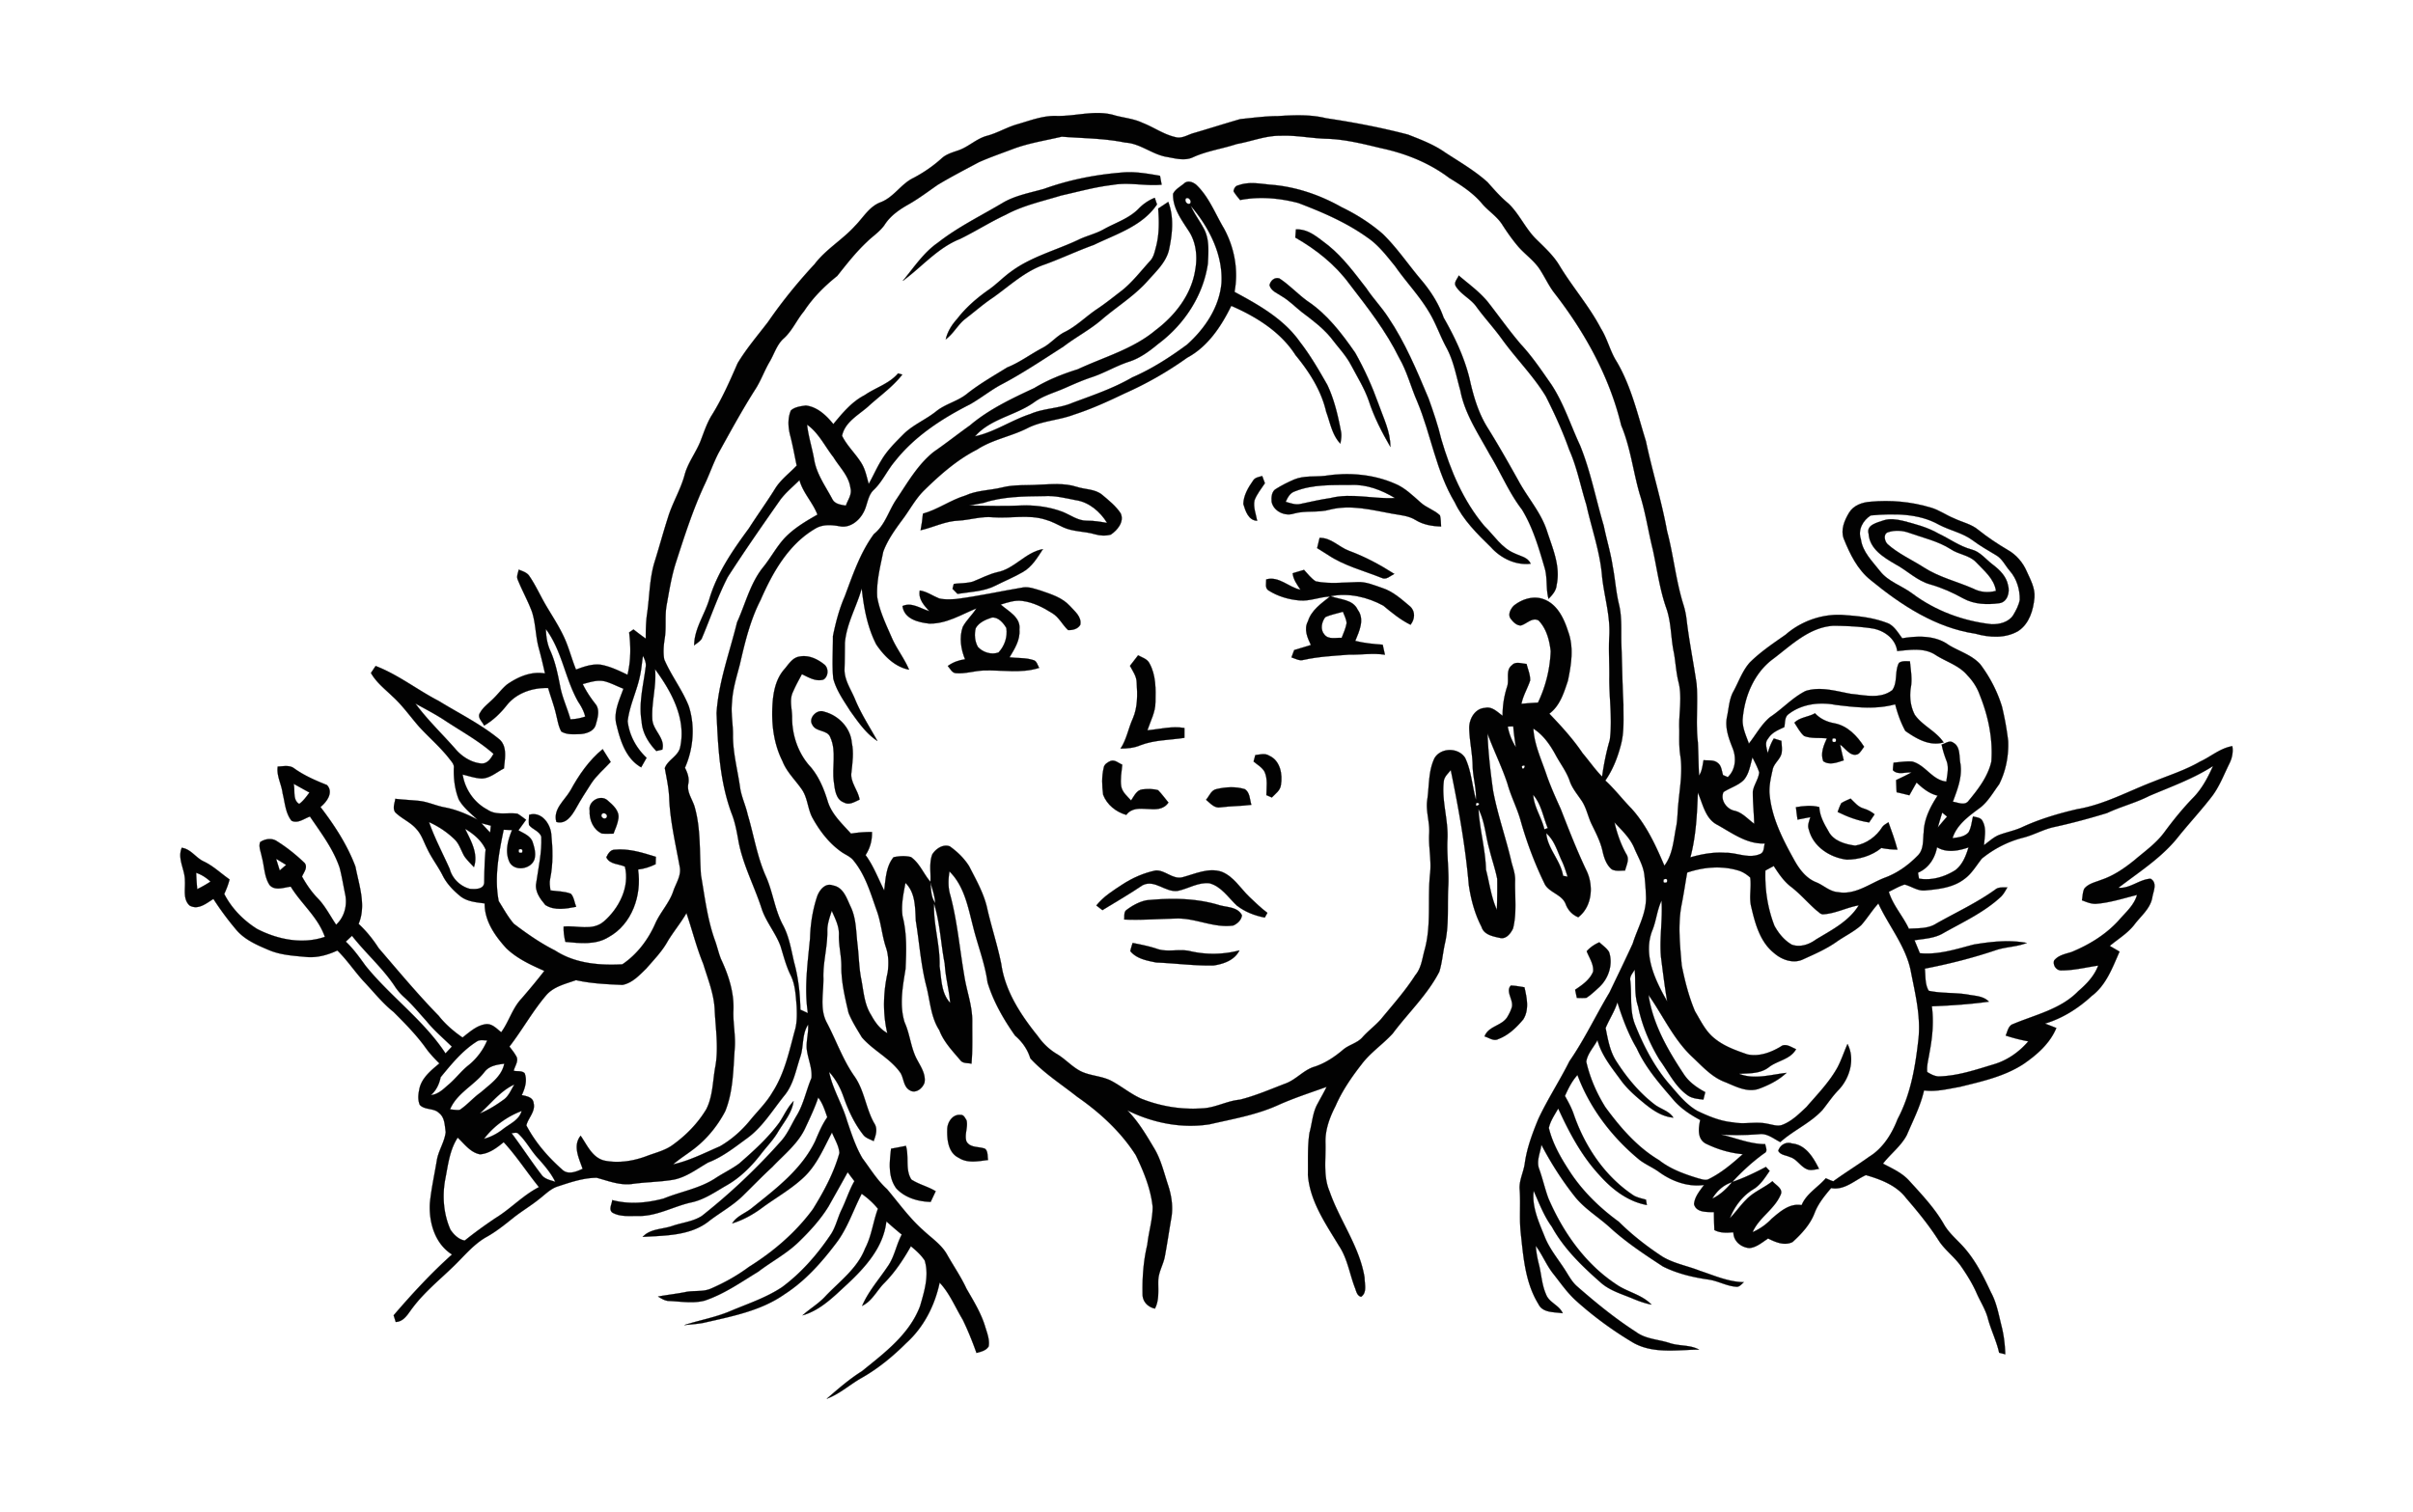
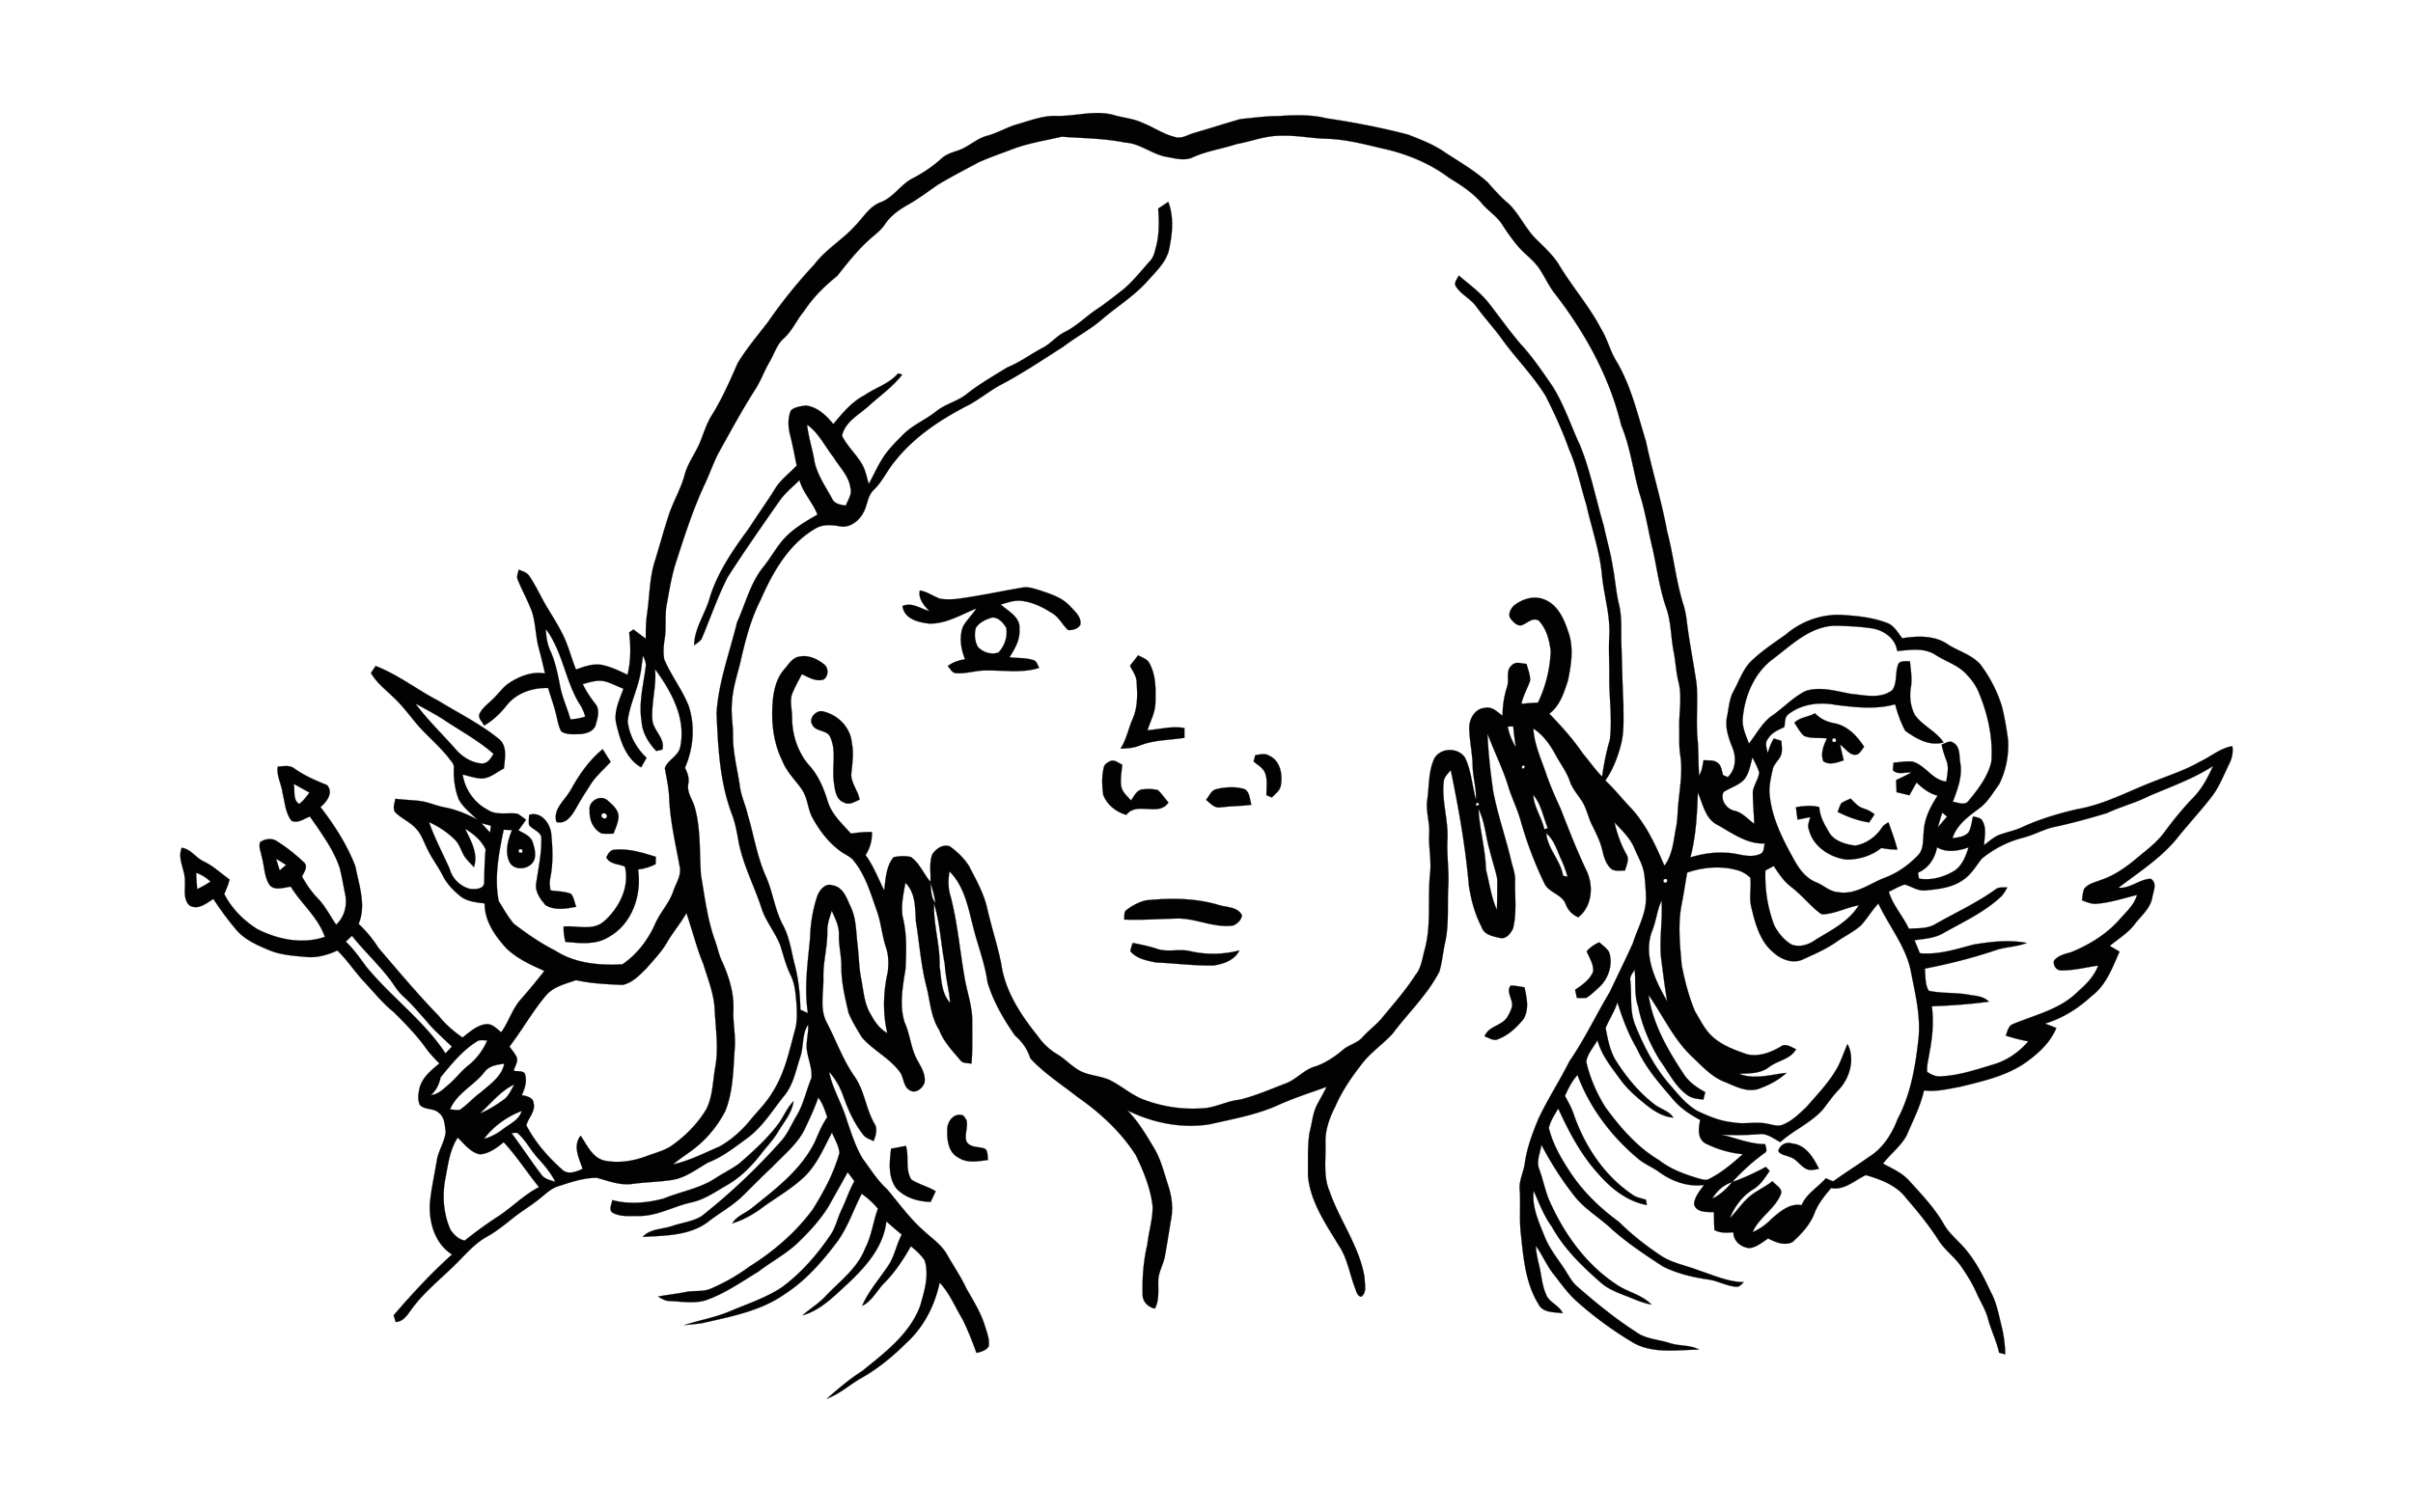
<svg xmlns="http://www.w3.org/2000/svg" viewBox="-34.477 35.093 1133.477 710.325">
  <g fill="#020202" stroke="#020202" stroke-width=".094">
    <path d="M462.04 89.58c9.11.17 18.41-3.05 27.35-.21 4.25 1.13 8.73 1.52 12.76 3.43 5.26 2.03 9.94 5.46 15.5 6.72 3.08.91 5.92-1.21 8.81-1.95 7.24-2.12 14.44-4.42 21.68-6.51 5.89-.58 11.79-1.41 17.73-1.42 7.5-.46 15.16-.82 22.53 1 12.96 1.94 25.86 4.38 38.54 7.71 5.98 2.34 12.08 4.65 17.37 8.37 6.8 4.45 13.92 8.53 19.98 14 3.13 3.53 6.24 7.09 9.9 10.1 4.97 4.82 7.77 11.4 12.62 16.35 4.01 3.99 8.32 7.8 11.25 12.71 6.1 10.11 13.99 19.07 19.47 29.57 3.07 4.89 4.3 10.67 7.39 15.54 6.82 11.56 9.81 24.73 13.75 37.42 2.98 14.16 7.35 28 9.94 42.25 3 11.28 4.1 22.99 7.55 34.17.8 2.44 1.33 4.97 1.63 7.53 1.19 10.08 3.23 20.04 4.69 30.08.74 9.09-.47 18.25.59 27.32.28 5.24.27 10.5.58 15.74 1.43-2.14 1.61-4.76 2.1-7.21 2.18.24 4.72-.26 6.56 1.21 1.89 1.29 1.93 3.79 2.59 5.78.56.24 1.67.73 2.23.97 3.72-3.49 4.12-9.12 2.27-13.66-1.84-4.62-3.65-9.53-2.65-14.59.91-4.1.99-8.49 3.14-12.21 2.42-4.5 4.13-9.49 7.55-13.37 5.07-5.05 11.04-9.03 16.87-13.11 7.69-6.73 18.31-10.23 28.51-9.13 6.76.47 13.62 1.35 19.94 3.95 2.82 1.49 4.44 4.42 6.32 6.88 7.28-1.18 15.54-1.44 21.79 3.12 4.94 3.02 10.86 4.68 14.86 9.09 4.48 5.95 7.97 12.66 10.17 19.78 1.3 5.34 2.28 10.77 2.93 16.23.29 7-1.08 14.15-4.25 20.41-2.95 3.96-5.38 8.49-9.49 11.4-4.99 3.71-10.42 7.67-12.39 13.88 2.62-.33 5.6-.6 7.5-2.7 1.35-2.26 1.48-4.99 2.14-7.49 1.61.45 3.78.48 4.52 2.3 1.88 3.44.85 7.47.64 11.17 2.24-1.62 4.28-3.58 6.84-4.69 3.48-1.35 7.2-2.04 10.64-3.55 8.37-3.92 17.3-6.57 26.3-8.66 12.68-2.14 24.02-8.46 35.91-12.99 7.3-2.96 14.87-5.35 21.72-9.32 5.13-2.34 9.5-6.35 15.23-7.3.45 2.82-.11 5.64-1.39 8.17-2.6 5.28-4.7 10.89-8.31 15.59-4.93 6.37-10.4 12.29-15.47 18.54-7.71 9.93-18.5 16.7-28.33 24.26 5.52.44 9.8-3.98 15.1-4.26 3.28 1.9 1.33 5.78.83 8.64-.84 5.25-5.19 8.68-8.26 12.67-3.16 4.24-7.77 6.92-11.75 10.26 1.52.88 3.06 1.77 4.59 2.68-3.3 7.46-6.27 15.75-13.04 20.81-6.27 5.82-13.74 10.54-21.96 13.01 1.77.67 3.54 1.35 5.31 2.08-3 7.24-9.07 12.54-15.38 16.89-9.08 5.93-19.78 8.24-30.15 10.8-5.49.94-11.02 2.39-16.62 1.61-1.64 7.34-5.12 14.03-8.04 20.91-2.73 5.27-7.67 8.86-11.23 13.51 4.28 2.26 8.85 4.27 12.19 7.91 5.89 6.49 12.01 12.89 16.4 20.55 2.59 4.61 6.89 7.8 10.21 11.82 5.06 6.01 8.59 13.08 11.89 20.17 2.72 4.96 3.66 10.61 5.03 16.04 1.07 4.28 1.59 8.68 1.71 13.09-.97-.25-1.93-.49-2.87-.72-1.23-5.5-3.78-10.56-5.24-15.98-1.08-4.22-3.49-7.89-5.25-11.83-1.95-4.5-4.55-8.69-7.33-12.71-3.1-4.5-7.72-7.71-10.65-12.33-4.48-7.03-9.77-13.51-15.21-19.8-4.52-6-11.95-8.8-18.92-10.82-5.23 2.37-10.04 7.28-16.33 6.09-3 3.56-6.02 7.2-7.72 11.6-2.04 5.49-6.14 9.88-10.39 13.76-3.86 1.9-7.97.08-11.48-1.66-2.76 1.76-5.44 4.22-8.82 4.49-3.93-.31-7.51-3.28-7.49-7.43-3.03.29-6.16.45-8.93-1.03-.13-2.82-.19-5.64-.22-8.46-3.28 0-8.33.29-9.34-3.72.31-3.5 2.72-6.28 4.71-9.01-7.45 1.05-14.96-1.65-20.96-5.96-2.93-2.17-6.34-3.55-9.24-5.73-12.91-10.57-23.43-24.29-29.27-39.98-2.6 2.87-4.32 6.35-5.88 9.85 1.48 2.64 2.95 5.31 3.98 8.17 5.2 15.37 14.73 29.71 28.45 38.69 1.75.93 3.71 1.34 5.63 1.87.1.63.31 1.88.41 2.51-8.91-1.59-16.46-7.46-22.31-14.1-8.4-9.06-14.23-20.1-19.32-31.26-1.65 2.94-3.67 5.81-4.41 9.15 1.7 7.07 5.32 13.52 9.25 19.58 6.1 9.67 14.41 17.8 23.61 24.49 6.23 6.19 13.19 11.61 20.53 16.42 5.39 3.24 11.69 4.31 17.49 6.6 6.78 2.24 13.42 5.26 20.7 5.38-1.05.91-2.04 2.37-3.61 2.14-4.55-.33-8.58-2.79-13.07-3.39-7.32-1.05-14.62-2.8-21.26-6.11-8.57-5.6-17.16-11.26-24.75-18.17-5.55-5.12-12.26-8.99-16.93-15.03-5.9-7.48-11.02-15.56-15.45-24-.5 3.77-2.51 7.67-1.02 11.45 1.61 4.49 2.64 9.17 4.28 13.66 6.82 15.85 17.18 30.68 31.71 40.34 5.27 3.76 12.16 4.85 16.72 9.65-2.96-.58-5.8-1.58-8.57-2.74-5.05-2.13-10.51-3.65-14.8-7.22-8.89-7.8-17.64-16.13-23.4-26.61-3.76-5.14-5.97-11.11-8.55-16.87-.93 7.5 2.4 14.63 5.13 21.42 2.48 6.35 7.09 11.47 10.56 17.26 1.37 2.22 2.75 4.51 4.76 6.24 8.77 7.67 17.82 15.07 27.64 21.37 4.55 3.4 10.47 3.47 15.71 5.19 4.51 1.55 9.6.76 13.86 3.1-10.25.1-21.36 2.07-30.75-3.16-9.43-5.59-18.35-12.08-26.53-19.39-4.32-3.75-7.55-8.5-11.07-12.95-3.29-4.09-5.19-9.05-8.31-13.24.19 3.02.76 6 1.51 8.94 1.14 4.57 1.34 9.4 3.27 13.76 1.4 3.99 6.23 5.11 7.86 8.97-3.91-.65-9.37-.06-11.39-4.31-6.28-10.15-7.09-22.31-8.36-33.87-.65-6.51.02-13.07-.43-19.59-.51-4.38 1.77-8.36 2.36-12.6.98-7.21 3.56-14.06 6.3-20.76 4.37-9.39 10.07-18.06 14.69-27.31 7.1-10.25 12.39-21.58 18.79-32.24 3.67-7.67 7.4-15.31 10.94-23.03 2.29-7.38 6.64-14.44 6.21-22.41-.11-3.33-.37-6.65-.76-9.95-.55-4.43-2.94-8.29-4.64-12.32-1.97-4.87-5.89-8.51-9.4-12.27 1.23 5.2 2.95 10.27 5.58 14.93 1.61 2.46-.01 5.2-.6 7.71-2.09-.06-4.41.47-6.31-.63-2.56-2.18-3.6-5.54-4.3-8.71-.98-4.29-3.01-8.2-4.92-12.11-1.85-3.65-2.5-7.82-4.78-11.26-1.98-3-4.41-5.77-5.62-9.21-1.5-4.54-4.5-8.31-6.72-12.49-2.59-4.74-5.77-9.34-10.42-12.28.44 7.82 3.96 14.92 6.36 22.25 1.87 5.26 4.16 10.37 6.47 15.46 3.8 9.74 7.59 19.5 12.09 28.94 3.47 7.06 2.73 16.95-3.83 21.97-2.79-1.13-4.82-3.31-5.88-6.11-1.67-4.49-7.24-5.27-9.69-9.13-4.71-9.58-8.5-19.59-11.41-29.85-1.63-6.03-4.61-11.59-6.26-17.61-2.65-8.06-6.49-15.65-9.38-23.61.31 8.96 1.35 17.87 2.59 26.75 2.13 11.53 6.16 22.59 8.74 34.01.78 2.75 1.75 5.51 1.62 8.41-.17 7.46.88 15.09-.97 22.42-1.05 2.26-3.24 5.14-6.07 4.45-3.31-.72-7.61-1.46-8.73-5.22-3.2-6.14-4.97-12.87-5.98-19.69-1.57-18.15-4.81-36.12-8.47-53.95-1.25 1.59-3.01 3.04-3.27 5.17-1.15 9.25 2.24 18.32 1.7 27.57-.34 7.45.84 14.89.38 22.35-.48 8.72.45 17.57-1.52 26.16-1.01 4.47-1.32 9.08-2.67 13.47-5.61 10.9-14.67 19.36-21.92 29.09-4.62 5.05-10.45 8.88-14.58 14.4-4.75 6.08-9.18 12.52-12.26 19.63-2.74 5.33-4.9 11.12-4.73 17.22.26 7.63-1.16 15.62 1.93 22.88 4.78 13.79 14.11 25.91 16.45 40.53-.01 2.97 1.29 7.03-1.64 9.01-2.05-.57-2.28-2.84-2.98-4.5-2.45-6.48-3.47-13.57-7.38-19.43-6.24-10.35-13.65-20.88-14.61-33.29.11-6.61-.27-13.28.73-19.82 1.29-4.63 1.46-9.65 3.93-13.88 1.35-2.59 2.86-5.09 4.11-7.73-7.76 2.8-15.63 5.32-23.16 8.74-10.11 4.51-21.08 6.37-31.79 8.85-13.2 2.1-26.76-.67-38.66-6.55 5.27 5.32 9.04 11.83 12.85 18.22 3.02 5.18 4.37 11.08 6.24 16.72 1.68 5.04 2.51 10.46 1.56 15.74-1.01 5.84-1.86 11.7-2.94 17.52-.64 4.11-3.16 7.76-3.17 12-.08 4.36.52 8.9-1.57 12.95-3.09-.69-5.56-2.96-5.79-6.23-.19-7.97.33-16.01 2.21-23.79.63-5.98 2.54-11.82 2.51-17.86-.9-8.48-4.22-16.51-7.88-24.15-7.03-11.05-16.88-20.08-27.59-27.52-7.43-5.89-15.53-11.02-21.99-18.03-1.3-4.26-3.82-7.8-7.17-10.69-5.41-7.68-10.21-16-12.94-25.04-1.21-8.92-4.58-17.3-6.73-25.99-2.38-9.15-4.11-19.19-11.14-26.11-.61 3.72-.74 7.56.4 11.2 3.28 12.35 4.37 25.12 6.53 37.68 1.07 7.21 3.84 14.16 3.77 21.53-.05 6.64.21 13.3-.37 19.93-1.72-.43-3.91-.01-5.14-1.54-3.73-4.42-7.87-8.66-9.95-14.17-4.03-6.22-4.31-13.79-6.11-20.77-2.58-10-3.26-20.35-4.92-30.51-.39-6.24-.04-13.21-4.9-17.97-.96 5.16-2.12 10.47-1.34 15.73 2.09 8.05 1.77 16.49 1.38 24.73-1.33 8.26-2.98 16.89-.43 25.08 2.63 5.77 2.91 12.38 6.08 17.93 1.71 3.18 3.9 6.53 3.28 10.33-.85 2.73-4.23 5.47-7.04 3.58-2.81-1.65-2.68-5.41-4.17-7.99-4.75-6.91-12.77-10.51-18.18-16.77-2.27-3.75-4.66-7.5-6.3-11.57-1.67-7.22-3.46-14.52-3.36-21.98 0-4.88-1.29-9.65-1.16-14.53.2-4.09-1.76-7.81-3.36-11.43-1.06 3.18-2.2 6.42-2.1 9.82.08 7.16-1.98 14.13-1.85 21.29.23 7.03-1.86 14.54 1.45 21.14 4.53 8.51 7.65 17.8 13.27 25.71 4.58 6.61 5.22 14.9 9.15 21.84 1.78 2.62.77 5.71-.25 8.41-1.73-.88-3.79-1.42-4.97-3.07-4.2-5.37-7.04-11.64-9.28-18.03-1.49-4.19-3.68-8.16-6.68-11.45 1.59 8.04 6.16 15.11 8.42 22.96 2.05 6.03 4.01 12.19 7.27 17.71 3.69 4.93 6.89 10.28 11.51 14.45 5.48 6.48 10.43 13.48 16.81 19.15 3.91 3.74 8.71 6.77 11.41 11.61 3.01 5.35 6.53 10.42 9.11 16.01 3.35 5.81 6.95 11.61 8.86 18.1.89 2.91 2.08 5.89 1.57 9-1.2 2.04-3.62 2.52-5.72 3.11-1.89-5.32-4-10.58-6.47-15.66-3.53-5.85-6.11-12.34-10.84-17.39-2.25 10.73-7.5 21.04-15.72 28.42-6.22 6.21-13.05 11.85-20.71 16.22-5.63 3.14-10.47 7.68-16.58 9.92 5.28-4.58 10.56-9.19 16.49-12.92 10.64-8.61 22.37-17.36 27.35-30.64 1.98-6.86 4.32-14.3 2.16-21.38-1.7-2.65-4.11-4.73-6.49-6.73-3.49 6.19-7.46 12.19-12.47 17.27-3.55 3.53-5.71 8.49-10.43 10.75 2.89-6.75 7.85-12.31 11.9-18.36 3.3-4.53 4.07-10.25 6.71-15.12-2.47-2.02-4.88-4.09-7.24-6.22-1.33 12.14-9.87 21.55-18.4 29.53-6.25 5.75-12.57 12.26-20.97 14.64 3.45-3.12 7.54-5.48 10.71-8.93 6.67-7.04 15.07-13.1 18.65-22.46 3.09-5.86 3.76-12.54 6.05-18.69-2.17-2.72-4.8-5.03-7.63-7.05-4 7.75-6.66 16.25-12.03 23.24-6.84 9.06-14.53 17.73-24.15 23.93-11.27 7.94-25.09 10.48-38.25 13.51-2.93.53-5.9.74-8.86 1.02 7.33-2.38 15-3.66 22.08-6.78 8.08-3.37 16.52-6.17 23.84-11.06 8.97-6.66 16.42-15.19 22.65-24.41 2.48-3.55 3.32-7.88 5.16-11.74 2.21-4.48 3.65-9.3 6.14-13.64-1.07-1.4-2.12-2.81-3.17-4.21-2.92 5.37-5.96 10.67-8.94 16.01-3.83 6.25-8.83 11.71-14.09 16.79-5.65 5.51-12.73 9.18-18.96 13.95-8.15 4.96-16.08 10.56-25.21 13.61-5.42 1.41-11.06.4-16.56.16-1.99 0-3.67-1.1-5.29-2.09 4.21-.78 8.46-1.23 12.66-2.06 4.02-.91 8.35.03 12.2-1.68 6.27-2.73 12.29-6.07 17.78-10.16 11.51-7.19 22.02-16.17 30.08-27.14 5.14-8.29 9.83-16.95 12.46-26.39-.24-3.47-2.23-6.49-3.5-9.64-3.96 7.47-7.26 15.65-13.68 21.43-5.63 5.22-12.35 9.02-18.54 13.5-4.41 3.35-9.31 6.14-14.62 7.76 2.09-3.5 6.22-4.72 9.23-7.22 11.23-9 23.31-18.08 29.7-31.38 1.66-3.87 3.26-7.8 5.71-11.26-1.11-3.22-2.13-6.55-4.26-9.27-1.63 4.85-3.82 9.48-5.99 14.11-3.36 7.49-10.02 12.63-15.53 18.47-4.68 4.31-9.1 8.88-13.65 13.34-4.73 4.75-10.69 7.97-15.98 12.02-8.73 7.07-20.67 6.9-31.3 7.54 3.53-3.87 9.22-3.52 13.85-5.11 4.65-1.63 9.84-2.05 14.03-4.79a292.08 292.08 0 0037.05-35.01c3.14-3.47 4.91-7.84 7.26-11.82 3.42-5.52 4.58-12.01 7.1-17.93.48-4.77-1.86-9.34-2.26-14.06-.18-3.69.95-7.31.67-11-2.97 4.49-1.99 10.12-3.64 15.05-2.11 6.26-3.2 13.09-7.55 18.32-5.62 6.97-10.33 14.94-17.75 20.22-5.7 4.16-11.32 8.62-17.97 11.17-5.31 3.02-10.31 6.99-16.48 8.13-6.44 1.06-12.99 1.08-19.45 2-5.7.7-11.08-1.49-16.45-2.93-6.29.02-12.33 2.1-18.24 4.04-3.3 1.01-5.73 3.56-8.38 5.62-4.06 3.35-8.63 5.99-12.73 9.28-3.92 3.13-7.83 6.29-12.22 8.75-6.3 3.48-10.79 9.23-15.92 14.13-6.45 6.23-13.48 11.94-18.9 19.14-2.2 2.77-3.99 6.6-8.02 6.8-.33-1.05-.66-2.1-.99-3.14 8.61-10.02 17.57-19.76 27.43-28.57-8.07-5.05-10.95-15.19-10.4-24.22.67-6.7 2.15-13.29 3.25-19.93.73-4.66 3.66-8.69 4.18-13.38-.47-3.07-.39-6.85-3.1-8.92-2.43-2.5-6.61-1.29-9.06-3.83-.95-2.18-.81-4.63-.32-6.9.82-5.51 5.5-9.24 9.52-12.61-2.28-2.27-4.51-4.6-6.38-7.22-4.42-6.17-9.78-11.57-15.11-16.92-5.4-4.28-9.6-9.76-14.35-14.7-4.15-4.64-7.63-9.83-12.08-14.22-4.55 2.12-9.55 3.52-14.62 3.05-6.02-.57-12.21-.9-17.83-3.36-5.55-2.34-11.39-4.9-15.28-9.69-3.8-4.51-7.31-9.27-10.5-14.22-3.32 2.02-7.14 5.39-11.21 3.08-3.21-3.02-1.92-7.71-2.18-11.58.1-5.29-3.66-10.27-1.48-15.53 4.31.59 6.56 4.68 10.29 6.4 4.5 2.11 8.1 5.64 12.16 8.46-.58 2.36-1.49 4.62-2.49 6.83 3.48 6.81 9.02 12.43 15.47 16.47 9.67 4.95 21.26 7.31 31.79 3.69-3.19-9.24-11.03-15.46-16.02-23.6-3.23.35-7.48 2.17-9.99-.83-2.53-3.95-2.39-8.89-3.65-13.29-.36-2.23-1.56-4.57-.74-6.81 2.27-1.55 5.55-2.05 7.91-.4 4.66 2.91 8.99 6.4 12.95 10.19 1.67 2.08-.36 4.43-1.2 6.39 2.06 3.68 4.43 7.19 7.39 10.22 3.54 3.65 5.81 8.24 8.64 12.41 3.91-3.55 5.32-9.15 4.27-14.24-.88-4.2-1.55-8.46-2.64-12.61-3.01-8.84-8.74-16.33-13.92-23.97-2.78.95-5.65 3.44-8.67 1.96-2.88-3.66-3.06-8.52-4.17-12.86-.49-4.26-2.95-8.2-2.3-12.58 2.64-.1 5.63-.87 7.88.96 4.68 3.32 9.95 5.59 15.24 7.71 3.25 3.45-.12 8-3.05 10.32 6.59 8.6 12.63 17.85 16.44 28.04 1.67 8.76 5.16 18.15 1.48 26.88 3.62 3.37 6.74 7.23 9.41 11.39 9.23 10.74 18.31 21.66 28.21 31.81 3.15 4 7.02 7.31 11.19 10.2 3.32-2.52 6.64-5.7 10.95-6.26 3.01-.36 5.07 2.14 7.24 3.78 3.61-4.96 5.2-11.16 9.43-15.69 3.71-4.29 7.36-8.64 10.82-13.14-6.36-2.79-12.82-5.77-17.88-10.64-5.3-5.82-10.23-12.83-10.15-21.05-3.92-.53-8.18-.83-11.4-3.38-3.3-2.68-6.34-5.82-8.27-9.64-2.19-4.39-5.26-8.27-7.33-12.72-1.58-3.08-2.59-6.52-4.97-9.11-2.79-3.35-7.04-4.95-10.07-8-1.31-1.94-.21-4.26.07-6.32 3.74.47 7.51.58 11.25.99 4.07.45 7.8 2.26 11.8 3.02 5.46 1.01 10.64 3.17 15.52 5.78-3.13-2.92-6.62-5.68-8.75-9.45-1.85-4.66-2.48-9.72-2.34-14.7.31-1.89-1.2-3.22-2.2-4.59-4.22-5.4-9.47-9.85-14.08-14.89-4.2-4.8-7.87-10.09-12.63-14.37-3.55-3.43-7.56-6.54-10.01-10.91.73-1.1 1.45-2.19 2.18-3.28 10.58 4.05 19.59 11.23 29.62 16.41 9.65 5.93 19.94 10.96 28.71 18.22 3.62 3.46 2.33 9.06 1.97 13.51-3.38 1.67-6.4 4.54-10.34 4.73-3.11-.08-6.07-1.17-9.07-1.86 1.08 6.91 5.41 13.23 11.64 16.49 4.17 2.89 9.42 1.24 14.11 1.91 1.42.82 2.7 1.87 4.03 2.84a349.13 349.13 0 01-3.61 4.97c2.4 1.35 5.35 2.46 6.56 5.14.9 2.65 1.75 5.54 1.02 8.34-1.46 4.79-9.29 6.06-11.73 1.47-2.32-4.89-.78-10.34 1.16-15.08-1.31-.05-2.62-.1-3.92-.14-2.26 10.95-4.51 22.38-2.33 33.53 2.26 3.59 4.32 7.41 7.09 10.64 6.15 4.67 12.51 9.12 19.45 12.6 9.28 6.06 20.76 7.06 31.54 6.46 6.83-4.58 12.06-11.47 15.39-18.98 2.35-5.44 6.69-9.78 8.56-15.46 1.26-3.7 3.84-7.29 3.01-11.37-1.89-10.43-4.37-20.82-4.92-31.44-.1-5.06-1.21-9.99-2.1-14.94 1.44-4.02 6.58-5.68 7.29-10.17 2.76-13.27-4.27-25.98-11.88-36.32.74 7.89-1.74 15.58-1.28 23.46.18 5.29 6.2 8.84 4.7 14.33-.71.17-2.12.5-2.82.66-3.64-3.79-6.58-8.54-6.9-13.91-1.45-8.54.81-16.97 1.89-25.38.43-1.94-.44-3.76-1.26-5.45-.5 3.03-.69 6.12-1.35 9.13-1.44 7.33-4.98 14.14-5.84 21.6.73 6.59 4.06 12.68 8.88 17.2-.84 1.49-1.68 2.98-2.53 4.48-7.11-4.02-9.74-12.32-11.53-19.77-1.69-5.94 1.26-11.71 3.19-17.18-2.89-1.08-5.62-2.6-8.6-3.42-3.55-.92-7.11.37-10.52 1.24 1.6 3.34 3.65 6.41 5.94 9.32 2.25 2.74 1.09 6.56.22 9.62-.78 3.22-4.45 4.39-7.38 4.57-2.96.08-6.19.39-8.83-1.21-1.33-2.37-1.72-5.1-2.38-7.69-.95-4.34-2.59-8.48-3.79-12.74-7.23-.26-14.92 2.31-19.49 8.13-2.96 3.75-6.47 7.11-10.61 9.53-.82-1.9-3.42-3.85-1.9-6.03 1.37-2.53 3.77-4.24 5.78-6.21 2.42-2.25 4.35-4.99 6.89-7.1 5.19-3.6 11.38-6.3 17.83-5.16-.9-4.03-1.85-8.04-2.93-12.01-1.51-5.56-1.41-11.43-3.16-16.92-1.92-5.21-4.68-10.06-6.73-15.21-.66-1.53.22-3.13.47-4.64 1.79.71 3.85 1.29 4.99 2.99 3.05 4.45 5.22 9.42 7.97 14.06 2.72 4.61 5.68 9.1 7.99 13.94 2.51 5.12 3.82 10.7 5.97 15.96 3.7-1.38 7.59-2.77 11.61-2.29 4.44.8 8.53 2.79 12.58 4.72 1.59-6.53 1.59-13.25.77-19.88.51-.36 1.53-1.07 2.04-1.42 1.89 1.48 3.81 2.93 5.77 4.33 0-3.92.05-7.86.62-11.75 1.19-8.16 1.11-16.52 3.57-24.45 2.16-6.89 4.03-13.86 6.24-20.73 2.09-6.88 5.95-13.07 7.83-20.02 1.51-5.7 5.27-10.39 7.43-15.81 1.57-4.01 2.88-8.15 5.11-11.87 4.93-7.81 8.64-16.3 12.33-24.74 4.15-6.92 9.43-13.07 14.32-19.46 6.6-9.59 13.96-18.62 21.87-27.16 5.34-7.02 13.16-11.48 19.02-18 3.83-3.86 6.64-9.05 11.98-11.06 6.21-2.33 9.56-8.63 15.45-11.44 4.69-2.48 9.1-5.48 13.05-9.03 2.24-2.13 5.26-2.95 8.1-3.94 4.74-1.64 8.42-5.47 13.31-6.79 4.96-1.31 9.38-4.06 14.32-5.45 6.09-1.76 12.16-4.18 18.62-3.9m-20.84 15.56c-5.31 2.02-10.7 3.86-15.89 6.18-6.47 3.47-13.02 6.84-19.32 10.63-4.53 3.14-8.93 6.48-13.74 9.21-4.16 2.34-8.23 5.15-10.94 9.17-2.2 3.45-5.74 5.61-8.59 8.43-5.17 4.85-9.54 10.46-13.93 15.99-5.95 4.74-11.39 10.16-15.58 16.55-3.52 4.18-5.62 9.44-9.81 13.05-3.08 2.93-4.24 7.17-6.37 10.75-2.5 4.25-4.11 8.96-6.82 13.09-6.15 9.68-11.63 19.76-17.19 29.79-2.56 4.97-4.33 10.29-6.76 15.32-5.35 11.6-9.23 23.76-13.16 35.89-2.14 6.58-3.2 13.43-4.43 20.21-.94 5.12-.09 10.34-.87 15.47-.53 3.32-.84 6.71-.26 10.05 3.24 7.61 8.47 14.23 11.51 21.94 3.07 9.43 2.2 19.97-1.78 29 1.17 2.3 2.11 4.8 1.59 7.42-.89 4.22 2.18 7.64 3.12 11.53 2.8 10.23 2.06 20.95 2.81 31.42 1.81 10.47 3.04 21.14 6.72 31.16.99 2.81 1.61 5.75 2.75 8.5 3.52 7.52 6.17 15.71 5.77 24.1-.23 6.09 1.18 12.11.59 18.19-.67 9.74-.71 19.86-4.43 29.05-3.73 7.16-9.07 13.58-15.6 18.37-2.94 2.21-6.07 4.17-8.85 6.6 7.71-1.72 14.76-5.37 21.97-8.48 5.36-3.1 10.11-7.27 14.04-12.05 3.59-4.43 7.77-8.4 10.64-13.37 5.61-8.67 7.79-18.89 10.43-28.72 1.17-3.76 1.09-7.76.93-11.64-.44-4.98-.58-10.17-2.87-14.71-2.12-4.33-3.29-9.02-4.71-13.6-2.22-6.01-6.52-11.01-8.68-17.05-3.39-10.71-8.85-20.75-10.99-31.85-.83-4.63-1.63-9.29-3.4-13.66-5.51-15.01-6.31-31.14-6.98-46.95.94-14.63 6.17-28.48 9.63-42.61 4.01-8.81 6.24-18.61 12.51-26.21 3.42-4.3 6.02-9.21 9.74-13.29 4.4-4.67 9.98-7.95 15.51-11.11-2.19-5.75-6.82-10.25-8.44-16.2-3.07 3.07-6.5 5.82-9.09 9.34-8.38 11.97-16.74 23.95-24.64 36.24-4.78 9.34-8.13 19.31-12.22 28.95-.85 1.35-2.32 2.12-3.51 3.11.03-7.73 4.87-14.33 7.06-21.54 3.62-12.41 11.08-23.16 18.65-33.45 4.03-6.3 8.41-12.36 12.36-18.71 2.64-4.24 6.72-7.2 10.09-10.79-.98-4.65-1.8-9.32-2.99-13.91-1.04-3.89-1.34-8.22.27-11.99 1.88-1.67 4.6-1.97 7-2.31 5.44.64 9.63 4.67 12.93 8.72 4.27-5.14 8.65-10.5 14.72-13.6 5.14-3.57 11.53-5.33 15.69-10.23.49.15 1.48.43 1.97.57-4.56 5.87-10.73 10.11-16.16 15.1-4.53 3.98-10.82 7.24-12.12 13.67 2.34 4.78 6.39 8.41 9.14 12.93 1.81 2.95 2.43 6.39 3.37 9.67 2.08-3.58 3.68-7.42 5.86-10.95 2.75-4.76 6.73-8.61 10.56-12.48 4.48-4.41 10.43-6.77 15.29-10.68 4.25-3.42 9.77-4.62 14.09-7.94 6.01-4.83 12.74-8.64 19.27-12.69 5.99-2.39 11.1-6.33 16.79-9.29 3.81-2.05 6.53-5.62 10.48-7.47 5.57-2.84 9.97-7.4 15.16-10.82 3.96-2.66 7.67-5.66 11.45-8.56 5.01-4 8.9-9.15 13.2-13.86 1.8-1.88 2.23-4.54 2.89-6.95 1.47-5.78 1.41-11.79.94-17.69 1.57-1.05 3.15-2.09 4.73-3.14 2.8 7.31 1.91 15.28.29 22.74-1.45 5.73-5.98 9.89-9.77 14.16-6.27 7.16-14.47 12.16-21.65 18.3-5.62 4.87-12.27 8.29-18.15 12.81-9.81 6.26-19.49 12.79-29.82 18.16-4.85 2.73-9.21 6.22-14.05 8.96-13.2 6.7-26.06 15.03-35.3 26.8-3.56 4.18-5.77 9.38-9.74 13.24-3.18 2.82-3.03 7.45-5.09 10.94-2.07 3.86-6.4 7.24-11 6.31-3.89-.69-8.07-1.03-11.59 1.14-12.52 7.34-19.97 20.54-25.61 33.45-4.87 9.47-7.38 19.91-9.74 30.23-1.54 5.91-3.41 11.79-3.71 17.93-.59 5.3.58 10.57.45 15.87.04 8.16 2.2 16.07 3.34 24.1.62 4.39 2.63 8.41 3.57 12.73 2.88 9.63 4.4 19.69 8.5 28.94 3.36 7.42 4.19 15.78 8.07 22.99 2.92 5.43 3.85 11.56 5.24 17.49 2.01 7.25 2.8 14.76 2.96 22.27 1.17.53 2.35 1.08 3.53 1.64-1.82-11.71-.09-23.53 1.01-35.21.17-6.65 1.24-13.31 3.33-19.63 1.05-2.96 3.83-6.55 7.38-5.17 4.91.81 6.46 5.95 8.28 9.84 2.76 5.6 2.57 11.95 3.31 18 .66 5.49.67 11.05 1.8 16.48 1.07 5.64 1.42 11.68 4.62 16.63 1.82 3.36 4.12 6.56 7.57 8.42-2.22-9.38-1.91-19.27.2-28.61.5-3.96.45-8.01-.88-11.8-1.88-5.71-2.25-11.78-4.37-17.4-2.83-8.04-5.28-16.5-10.76-23.2-1.51-1.99-3.95-2.81-5.91-4.24-5.83-4.16-10.23-9.99-13.62-16.24-2.09-4.18-2.12-9.16-4.85-13.06-3.03-4.38-7.07-8.13-9.03-13.18-4.02-7.95-5.21-17-4.76-25.81.3-6.04 1.38-12.45 5.42-17.2 2.09-2.33 3.86-5.64 7.24-6.16 4.26-.89 8.45 1.09 11.7 3.7 2.16 1.68 2.01 5.73-.43 7.12-3.58 1.03-6.96-1.08-10.07-2.56-1.44 2.71-2.95 5.39-4.15 8.22-1.89 3.72-.47 7.93-.46 11.87-.08 8.56 2.88 17.31 8.78 23.61 3.89 4.63 6.21 10.3 7.95 16.02 1.87 6.16 6.78 10.56 10.94 15.21 3.25-.56 6.54-.79 9.84-.78.13 3.87-.86 7.62-3 10.85 3.74 5.06 5.92 11.03 8.75 16.6.71-5.3.84-11.29 4.41-15.59 2.65-.56 5.52-.75 8.17-.07 4.12 2.9 5.9 7.9 9.14 11.62.3-4.28-.71-8.79.89-12.9 1.63-2.62 5.12-4.98 8.25-3.73 3.53 2.53 6.77 5.65 9.07 9.36 3.13 6.15 6.62 12.23 8.28 18.99 2 9.05 4.97 17.85 6.79 26.94 1.83 12.83 9.24 24.01 17.2 33.89 2.31 3.31 5.26 6.16 8.72 8.26 3.97 2.29 7.02 5.85 11.06 8.03 4.75 2.49 10.42 2.28 15.11 4.91 4.68 2.54 8.82 6.02 13.72 8.19 9.03 3.58 18.83 5.21 28.54 4.52 6.12-.22 11.56-3.5 17.64-4.06 7.32-1.81 14.29-4.85 21.33-7.54 5.21-1.82 8.74-6.57 14.1-8.06 4.87-1.65 9.21-4.55 13.11-7.86 2.75-2.39 6.65-3.07 9.11-5.85 2.67-3.02 5.94-5.42 8.62-8.42 5.59-6.79 11.48-13.36 16.23-20.79 2.8-3.3 3.23-7.7 4.33-11.72 3.25-11.54 1.42-23.64 2.54-35.42.85-6.42-.69-12.81-.36-19.23.4-5.38-1.68-10.62-.9-15.99.96-6.55.47-13.49 3.4-19.6 3.03-5.1 11.27-5.09 14.39-.14 2.95 6.16 3.26 13.12 5.09 19.61.24-5.37-1.46-10.57-1.56-15.92-.11-6.03-1.53-11.94-1.61-17.96.08-4.22 2.74-8.91 7.36-9.21 3.36-.83 5.86 1.94 8.33 3.7-.04-4.69.69-9.3 2.14-13.76 1.08-3.22-.86-7.64 2.22-9.99 1.79-1.99 4.61-.72 6.89-.63.62 2.57 1.78 5.11 1.68 7.8-1.21 3.71-3.33 7.09-4.08 10.96 2.58-.24 5.17-.45 7.76-.56a61.481 61.481 0 005.98-24.14c-.56-5.15-1.98-10.64-5.69-14.46-2.98-1.67-5.6 1.63-8.35 2.35-2.05-.01-3.58-1.65-4.72-3.14-1.51-1.97-.08-4.67 1.44-6.18 3.96-3.19 9.55-4.9 14.43-2.86 6.14 2.48 9.17 9.04 11.06 14.97 2.78 7.46 1.48 15.63-.11 23.2-1.85 5.59-3.75 11.79-8.71 15.44 5.6 5.86 11.12 11.87 15.65 18.61 3.09 3.62 5.78 7.58 9.14 10.97.82-5.82 1.96-11.58 3.61-17.22 1.25-9.51-.23-19.09-.23-28.63.13-6.73-.39-13.45 0-20.18.55-9.49-2.39-18.65-3.39-28-.91-11.53-4.9-22.47-7.38-33.7-2.7-8.62-4.37-17.58-8.06-25.87-3.04-8.6-6.86-16.92-10.96-25.06-5.81-9.59-13.86-17.57-20.42-26.62-3.86-5.41-8.42-10.27-12.32-15.65-2.67-3.71-7.21-5.61-9.59-9.54-1.04-1.78.8-3.4 1.4-4.98 4.96 4.24 10.39 8.06 14.38 13.31 4.94 6.37 9.61 12.97 14.87 19.09 5.36 5.78 9.75 12.35 14.25 18.8 5.83 8.86 9.02 19.06 13.48 28.61 4.97 12.21 7.4 25.22 11.15 37.81 1.27 6.34 3.22 12.53 4.17 18.93 1.16 5.93 1.53 11.99 2.94 17.87 1.57 6.32.92 12.85 1.17 19.29.35 9.31.45 18.62.95 27.92-.06 6.27.45 12.66-1.17 18.79-1.53 5.96-3.8 11.8-7.33 16.87 4.44 4.07 8.08 8.9 12.3 13.2 6.99 7.72 11.39 17.34 15.44 26.83 4.1-5.44 4.31-12.42 5.64-18.83.58-3.32.53-6.7.89-10.04.68-7.68 2.18-15.45.91-23.15-.6-3.93-.41-7.91-.42-11.85-.37-7.38 1.44-14.82-.3-22.12-1.18-4.57-1.41-9.28-2.21-13.91-1.54-7.02-1.19-14.38-3.64-21.22-3.1-8.88-4.3-18.22-6.29-27.37-2.17-8.67-3.42-17.57-6.16-26.09-3.12-10.73-4.32-21.99-8.7-32.34-5.5-22.93-17.19-43.95-31.6-62.45-2.63-3.49-4.41-7.51-6.82-11.13-2.81-4.15-7.06-6.98-10.26-10.79-2.61-3.12-4.95-6.45-7.15-9.87-2.53-4.06-6.76-6.55-9.75-10.2-4.23-4.94-9.72-8.49-15.22-11.83-9.42-7.14-20.68-11.59-32.19-14.02-8.23-1.98-16.51-4.07-25.01-4.37-7.37-.16-14.64-1.75-22.02-1.43-7.08-.1-13.7 2.68-20.59 3.89-6.78 2.25-13.96 3.22-20.49 6.19-4.05 1.94-8.59.49-12.75-.2-6.74-1.29-12.21-6.3-19.17-6.67-9.82-2.03-19.85-1.99-29.78-2.77-7.73 1.81-15.63 3.01-23.07 5.83m-96.57 129.48c.6 5.56 2.37 10.9 3.33 16.4 1.12 6.83 5.31 12.53 8.49 18.51 1.19 2.45 4.02 2.74 6.4 3.15.93-2.69 3.04-5.35 2.15-8.34-.72-5.67-5.11-9.7-7.94-14.37-4.07-5.17-6.93-11.46-12.43-15.35M798.6 344.57c-9.08 6.6-13.68 17.76-14.5 28.7-.12 3.94 1.66 7.59 2.94 11.23 3.28-4.14 5.81-8.98 9.91-12.42 5.77-3.82 10.5-9.16 16.73-12.3 7.05-2.26 14.42.13 21.43 1.37 6.4.59 13.76 2.54 19.31-1.8 2.6-3.73 1.02-8.81 3.11-12.75 1.5-1.09 3.43-.78 5.17-.76.34 4.07 1.15 8.16.42 12.24-.71 4.34-.2 8.95 1.85 12.89 3.64 5.18 10.03 7.66 13.53 12.98-6.6 1.9-12.77-1.76-17.97-5.41-2.16-3.93-3.65-8.19-4.77-12.52-9.15 2.55-18.73 1.41-28 .28-7.52-1.47-15.9-.44-22.07 4.34-1.96 1.38-1.57 4.05-2.02 6.12-2.83 1.32-5.94 2.54-7.58 5.38-1.84 1.98-.59 4.64-.2 6.91.66-2.43 1.53-4.81 2.87-6.96 1.17.37 2.35.74 3.55 1.11.12 1.87.38 3.77.12 5.64-.56 3.07-3.7 4.89-4.25 7.97-.77 3.44-1.57 6.93-1.49 10.49.74 11.41 6.03 21.78 11.48 31.6 2.37 4.37 5.53 8.71 10.28 10.68 3.6 1.37 6.49 4.49 10.51 4.72 7.92 1.43 14.65-3.9 21.6-6.67 5.97-2.13 11.28-5.89 15.68-10.41 3.07-2.85 2.49-7.36 2.93-11.13.2-6.26 3.15-12.01 6.52-17.14-3.92-.93-7.03-3.47-9.88-6.17-1.14 1.99-2.25 4.01-3.39 6-1.99-.5-3.99-.98-5.97-1.44-.11-1.9-.19-3.81-.24-5.71 2.41-1.14 4.84-2.27 7.19-3.57-2.85-.25-6.49 1.33-8.72-1.1.06-1.17.17-2.34.34-3.5 2.9-.26 5.82-.74 8.75-.53 6.25 1.64 9.32 8.68 16.01 9.42.44-3.28 1.36-6.77.02-9.96-.93-2.44-1.72-4.92-2.22-7.48 1.72-.39 3.71-2.16 5.42-.87 3.56 1.91 2.71 6.63 3.42 9.98.92 6.2-1.45 12.11-3.57 17.8 2.44.3 5.6 2.05 7.44-.5 4.5-5.43 9.06-11.37 10.65-18.37.81-10.7-1.46-21.48-5.47-31.38-1.23-3.46-3.27-6.56-5.81-9.19-4.01-4.78-10.29-6.43-15.33-9.81-5.38-3.23-11.74-2.09-17.62-1.57-.76-5.98-6.45-9.88-12.05-10.68-5.87-.88-11.82-1.13-17.74-1.21-11.34.6-19.79 8.97-28.32 15.46m-576.65-13.88c.07 3.52.63 7.05 2.12 10.27 2.34 5.24 3.45 10.87 4.56 16.47.98 5.4 3.38 10.37 4.86 15.64 2.36-.06 4.69-.51 6.93-1.27-.59-2.55-1.86-4.82-3.3-6.97-6.18-10.87-7.57-23.99-15.17-34.14m-61.29 34.98c5.54 7.56 12.37 14.05 18.56 21.08 3.12 3.76 7.59 6.67 12.5 7.1 2.85.07 4.4-2.36 5.62-4.55-6.77-6.01-14.76-10.39-22.3-15.33-4.6-3.09-9.54-5.63-14.38-8.3m513.11 10.81c.61 3.45 1.96 6.71 3.81 9.68-.48-3.25-.98-6.5-1.21-9.77-.65.02-1.95.07-2.6.09m114.96 14.5c-1.07 3.61-1.54 7.65-4.09 10.6-2.67 2.66-6.45 3.66-9.53 5.69-1.63 3.63 1.4 7.92 5.03 8.74 3.83.81 6.35 3.97 9.41 6.14-.12-5.03-.69-10.06-.65-15.09.43-3.18 2.69-5.83 2.98-9.06-.77-2.46-2.03-4.72-3.15-7.02m-108.33 4.11c.13 3.35 2.95-1.55 0 0m294.72 13.98c-6.37 3.27-13.36 4.99-19.82 8.04-8.1 2.47-16.29 4.7-24.57 6.51-5.2 1.05-9.83 3.83-14.96 5.1-7.03 1.79-13.64 5.21-19.26 9.77-2.67 3.32-4.8 7.18-8.34 9.69-5.19 3.97-11.93 4.71-18.22 5.29-3.55.43-6.48-1.94-9.76-2.76-2.61.81-4.97 2.24-7.42 3.41 1.94 6.4 6.63 11.36 9.41 17.36 4.32-.29 9.02.06 12.83-2.4 9.36-5.29 19.19-9.81 27.93-16.12 1.56-1.22 3.64-.75 5.49-.92-.85 1.55-1.72 3.14-2.98 4.4-7.85 7.31-17.68 11.82-26.93 17.02-4.12 2.53-9.03 2.69-13.67 3.44.83 2.01 1.68 4.03 2.49 6.07 8.65.89 17.08-1.91 25.35-4.07 8.18-1.36 16.62-2.29 24.86-.75-4.58 1.85-9.63 1.8-14.3 3.32-10.95 3.71-22.2 6.56-33.54 8.75.36 3.48-.03 7.28 1.81 10.41 5.94 1.3 12.23.77 18.26 1.76 3.43.68 7.4.62 9.99 3.35-8.88 1.24-17.83 1.82-26.78 2.18.96 7.27.28 14.62-1.11 21.79-.44 3-1.39 6.03-1.06 9.09 1.63 1 3.41 1.99 5.39 2.07 8.93-.2 17.47-3.15 25.94-5.7 6.32-1.88 11.89-5.8 16.15-10.79-3.6-.66-7.15-1.56-10.62-2.71.81-1.75 1.1-4.05 2.84-5.14 10.67-4.58 22.9-7.08 31.25-15.72 3.88-3.34 7.54-7.12 9.35-12.02-5.67.82-11.31 2.26-17.06 2.26-2.47.24-4.31-2.32-3.65-4.6 1.95-2.54 5.28-3.12 8.16-4.02 8.25-3.39 16.05-8.14 22.11-14.77 3.23-3.77 7.28-7.11 8.7-12.07-6.42 1.58-12.77 3.7-19.41 4.18-2.28.06-4.4-.87-6.47-1.67.33-1.82.31-3.74 1.1-5.43 1.94-2.44 5.18-3.04 7.93-4.15 5.82-1.93 10.94-5.46 15.66-9.29 4.86-4.15 10.18-7.86 14.01-13.08 4.21-5.71 8.68-11.23 13.63-16.33 4.11-4.22 6.86-9.48 9.25-14.8-9.34 6-19.81 9.72-29.96 14.05m-871.64-5.68c.76 3.06-.57 7.63 2.61 9.44 1.96-1.43 3.36-3.43 4.8-5.35-2.48-1.34-4.93-2.75-7.41-4.09m659.58 4.1c-.34 10.2-.86 20.53-3.49 30.44 5.29-1.52 10.8-2.54 16.33-2.15 5.51-.14 11.08 2.97 16.46.57 1.97-.79 1.63-3.26 2.17-4.95-8.35.41-15.29-4.86-22.23-8.72-5.74-2.85-6.84-9.86-9.24-15.19m-77.32 1.09c.39 5.79 3.96 10.64 5.26 16.2.52-.21 1.05-.4 1.58-.6-2.19-5.26-2.99-11.15-6.84-15.6m-26.61 3.73c-1.53 2.99 3.32.16 0 0m.91 2.97c.52 9.56 3.26 18.86 3.51 28.46 1.66 6.3 2.42 12.92 5.14 18.89.11-4.88.24-9.76.14-14.62-.94-4.74-2.59-9.32-3.7-14.02-1.81-6.21-2.06-12.88-5.09-18.71m217.83 1.62c-.73 2.32-1.42 4.65-2.07 7 1.42-1.73 2.87-3.44 4.35-5.11-.77-.64-1.53-1.26-2.28-1.89m-710.81 4.48c2.66 7.58 6.44 14.67 9.71 21.98 1.18 4.52 4.99 8.23 9.49 9.37 2.38.2 6.42.35 6.73-2.84.09-5.21.15-10.43.67-15.62-1.86-4.22-5.73-7.42-9.65-9.75 2.68 5.55 6.32 11.62 4.15 17.99-1.57-1.66-3.23-3.27-4.53-5.15-1.47-2.53-2.24-5.49-4.31-7.64-3.54-3.5-7.71-6.32-12.26-8.34m24.61.51c1.36 1.48 2.73 2.94 4.1 4.41.09-.81.25-2.43.33-3.24-1.47-.4-2.95-.79-4.43-1.17m500.18 4.69c.69 7.42 6.74 12.74 7.92 20.03.53.1 1.59.3 2.13.4-.8-2.44-1.55-4.91-2.63-7.24-2.19-4.55-3.43-9.76-7.42-13.19m183.58 6.6c-.94 5.18-3.99 9.89-8.97 11.97.13.69.38 2.07.5 2.77 5.96.99 11.97-.76 17.01-3.93 3.44-2.6 5.04-6.74 6.25-10.72-4.77 1.61-10.22 2.67-14.79-.09m-666.12 1.01c-.39 1.39.11 1.89 1.5 1.5.39-1.4-.11-1.9-1.5-1.5m-114.07 4.42c.55 1.83 1.12 3.65 1.71 5.47 1-.87 2-1.73 2.99-2.61-1.57-.96-3.13-1.93-4.7-2.86m699.57 5.5c-.31 8.85 1.04 17.69 4.24 25.96 1.95 3.55 4.64 6.9 8.22 8.91 3.87 1.35 8.06-.08 11.24-2.41 7.34-4.45 15.49-8.51 20.15-16.09-5.67.98-10.89 3.86-16.67 4.2-1.24.11-2.07-1.08-3-1.67-4.12-3.55-7.65-7.75-11.95-11.1-3.51-2.62-5.96-6.29-8.3-9.91-1.32.7-2.63 1.41-3.93 2.11m-36.74.98c-.92 5.13-1.66 10.29-2.69 15.41-1.75 9.32-.66 18.81.12 28.17 1.47 7.34 3.32 14.67 6.24 21.59 2.69 4.49 4.99 9.49 9.22 12.79 4.45 3.66 9.98 5.59 15.36 7.46 5.46 1.18 10.94-.84 15.6-3.6 2.37-1.9 4.98.27 7.3 1.15-2.64 4.82-8.63 5.31-12.7 8.42-4.01 3.18-9.27 2.91-14.08 3.16 7.21 2.87 14.91.38 22.26-.44-3.67 3.46-8.26 5.75-12.95 7.48-5.65 1.92-11.1-1.24-16.2-3.28-5.89-2.28-10.19-7.07-14.67-11.3-9.02-8.24-14.03-19.64-20.97-29.5 2.03 13.83 9.21 26.15 16.83 37.61 2.47 3.55 6.07 6.03 9.82 8.06-.3 1.16-.59 2.32-.88 3.49-2.55-.32-5.28-.49-7.43-2.03-5.95-4.22-9-11-13.2-16.72-4.67-7.72-8.23-16.13-10.03-24.99-1.93-5.61-1.04-11.56-1.61-17.34-.85 1.59-2.44 3.09-2.08 5.05.83 6.9-.4 14.09 2.21 20.72 4.16 10.44 9.46 20.62 17 29.03 3.68 4.3 7.39 8.81 12.38 11.65 5.3 2.52 10.83 4.82 16.75 5.33 5.34 1.08 10.81-.54 16.13.68 2.43.4 5.01 1.47 7.41.31 4.27-1.77 7.62-5.14 10.93-8.27 5.14-5.93 10.7-11.62 14.53-18.54 1.86-3.53 3.08-7.35 4.7-10.99 3.69 7 1.09 16.01-4.16 21.54-2.85 2.89-5.06 6.29-7.59 9.44-5.68 6.18-13.62 9.53-19.81 15.1-3.12-1.54-6.06-4.16-9.77-3.73-6.03.47-12.09.58-18.13.18 6.92 1.58 13.59 4.51 20.81 4.52.18 1.47 1.39 3.39-.47 4.29-5.45 3.93-10.44 8.5-14.97 13.46 5.47-1.83 10.68-4.38 15.78-7.05.56.62 1.14 1.24 1.73 1.87-2.21 3.21-4.33 6.68-7.78 8.71-5.01 3.09-8.74 8.05-10.88 13.49 2.72-2.74 4.88-5.98 7.64-8.68 3.5-3.72 8.41-5.51 12.34-8.69 1.57 1.94 5.37 3.59 3.74 6.6-2.99 6.78-10.09 10.53-13.06 17.35 3.39-1.49 6.44-3.63 8.98-6.33 3.94-3.34 8.45-7.38 14.05-6.35 2.28-5.49 7.65-8.31 11.35-12.65 1.16.5 2.3 1.08 3.54 1.43 5.51-4.01 11.32-7.57 16.86-11.54 6.51-4 10.65-10.75 13.35-17.73 6.21-11.65 8.37-24.85 9.81-37.82 1.1-10.85-1.67-21.56-3.71-32.13-2.45-11.53-10.29-20.8-15.15-31.32-2.95 3.19-5.19 6.95-8.07 10.2-3.41 3.07-7.61 5.05-11.36 7.66-4.87 3.48-10.38 5.87-15.81 8.33-4.51 2.27-10.04.35-13.64-2.8-6.6-5.17-8.95-13.71-10.76-21.52-1.27-4.62.13-9.4-.56-14.05-1.45-1.33-3.12-2.44-4.96-3.12-8.02-2.6-16.74-1.9-24.64.78m-700.39.12c.07 2.55.27 5.1.49 7.66 2.16-1.03 4.24-2.23 6.25-3.54-1.97-1.8-4.19-3.29-6.74-4.12m689.39 3.08c-.42 1.43.06 1.88 1.46 1.36.4-1.43-.09-1.88-1.46-1.36m-344.53 1.42c.44 3.27.2 6.92 2.33 9.69-.3-3.33-1.33-6.53-2.33-9.69m339.03 22.84c-4.27 11.38 1.52 23.26 7.1 33.07-1.16-6.86-2-13.76-2.89-20.66-.84-8.89.84-17.78.24-26.68-2.18 4.53-2.49 9.66-4.45 14.27m-337.28-12.87c-.4 9.92 2.91 19.48 2.59 29.39.93 5.89.66 12.57 4.97 17.24-.48-6.16-2.21-12.14-2.53-18.33-1.85-9.4-2.18-19.11-5.03-28.3M279.2 477.29c-2.62 4.81-6.51 8.73-10.05 12.86-3.22 3.13-6.61 6.85-11.21 7.73-7.31-.3-14.69-.63-21.85-2.24-5.01 1.81-10.58 2.98-14.16 7.29-6.35 7.5-11.11 16.17-17.11 23.94 1.05 1.38 2.18 2.73 3.03 4.27 1.63 2.29-.51 4.79-1.02 7.11 1.67.34 3.78-.14 5.12 1.1 1.36 3.44.16 7.14-1.33 10.33 2.25.45 5.36 1 5.58 3.84.9 3.94-2.65 6.97-3.42 10.39 4.11 7.86 10.06 14.76 16.7 20.63 2.71 2.81 6.74 1.14 9.72-.24-1.68-4.95-4.74-10.81-.93-15.55 3.08 4.42 5.44 10.35 11.25 11.71 6.63 1.33 13.56.2 19.84-2.17 4.23-1.61 8.8-2.62 12.45-5.43 6.16-4.46 11.59-10.06 15.51-16.6 3.01-5.96 2.99-12.84 4.1-19.31 1.8-9.07.26-18.26-.17-27.37-.32-7.48-3.21-14.47-5.36-21.54-3.2-7.77-5.2-15.96-7.91-23.9-2.64 4.57-6.04 8.64-8.78 13.15m-151.23.27c3.55 3.36 6.38 7.33 9.23 11.28 11.68 14.51 27.32 25.59 37.6 41.24.99-1.08 1.99-2.14 2.99-3.2-3.99-3.92-8.32-7.52-11.83-11.89-3.47-3.83-6.74-7.87-10.59-11.34-1.79-1.6-3.34-3.44-4.62-5.46-5.74-8.53-13.57-15.31-19.87-23.39-.98.91-1.95 1.83-2.91 2.76m827.35 2.72c.53.53.53.53 0 0m-235.58 37.88c1.09 5.44 2.04 11.16 5.2 15.87 4.87 7.57 10.72 14.63 17.91 20.11 2.84 2.14 6.69 2.94 8.7 6.1-5.14-.41-9.49-3.35-13.37-6.48-3.99-3.28-7.98-6.66-11.07-10.83-4.34-5.98-9.25-11.81-11.2-19.09-1.75 3.36-4.71 6.3-5.25 10.14 1.7 7.57 4.86 14.76 8.95 21.34 7.02 9.57 14.92 18.77 25.23 24.91 5.46 4.3 12.01 6.61 18.59 8.61 1.41.32 2.94.97 4.41.46 6.11-2.95 11.33-7.37 16.34-11.88-6.1-.53-12.07-2.34-17.54-5.05-3.92-2.3-3.29-7.23-2.46-11-4.95-2.64-9.74-5.87-13.26-10.3-6.25-7.23-12.59-14.6-16.55-23.38-4.01-6.76-6.73-14.16-9.09-21.63-1.31 4.28-3.86 8-5.54 12.1m-530.27 6.33c-6.79 4.29-11.91 10.64-16.95 16.76-.68 3.25-2.03 6.19-4.59 8.42 3.27-.33 5.7-2.62 8.02-4.7 3.5-2.84 6.12-6.57 9.68-9.34 3.82-3.1 6.87-7.12 8.75-11.67-1.63.02-3.46-.48-4.91.53m3.51 14.47c-4.9 6.26-12.87 9.79-16.05 17.41 1.51.14 3.03.42 4.55.25 3.6-2.39 6.39-5.78 9.93-8.26 4.33-3.82 9.77-7.36 10.99-13.43-3.45.4-7.25.99-9.42 4.03m-2.08 19.33c4-1.58 7.65-3.9 11.11-6.4 2.52-1.72 3.58-4.74 5.15-7.22-6.56 2.99-10.96 8.96-16.26 13.62m1.98 11.94c3.23-.88 6.21-2.44 8.84-4.5 3.21-2.56 7.65-4.25 8.83-8.59-6.88 2.61-13.24 7.19-17.67 13.09m12.92-2.7c4.84 6.44 9.22 13.22 14.12 19.61 1.51 2.06 4.16 2.52 6.44 3.26-2.1-4.28-5.26-7.88-8.42-11.39-3.18-3.53-5.36-7.86-8.85-11.11-.83-.97-2.23-.32-3.29-.37m-31.06 21.31c-1.56 8.03-.94 16.56 2.38 24.07 1.55 2.31 3.93 4.69 6.74 5.09 4.66-3.74 9.51-7.25 14.48-10.58 7.13-4.37 12.87-10.68 20.36-14.51-5.64-6.95-10.48-14.54-16.57-21.12-3.24 2.63-6.8 5.4-11.13 5.7-4.52-.85-7.32-4.89-10.48-7.84-3.74 5.71-4.51 12.64-5.78 19.19m595.12 9.47c3.68-1.74 6.68-4.6 9.25-7.7-3.98 1.22-7.16 4.17-9.25 7.7z" />
-     <path d="M492.32 116.18c6.08-.63 12.13.48 18.1 1.51.26 1.39.51 2.78.77 4.18-7.73.74-15.47-1.28-23.16.13-8.13.94-16.01 3.17-23.97 4.94-8.79 2.7-17.92 4.64-26.07 9.05-7.38 3.43-14.24 7.83-21.54 11.39-10.5 4.17-17.92 13.16-26.86 19.69 5.2-6.23 9.74-13.29 16.52-17.96 9.34-7.33 20.1-12.55 30.26-18.6 6-3.6 12.96-4.77 19.59-6.68 11.69-4.2 23.99-6.65 36.36-7.65zM521.69 121.34c1.8-1.72 4.52-.64 6.07.89 5.78 5.66 8.64 13.41 12.72 20.24 4.92 9.05 6.87 19.61 4.94 29.78 11.38 6.13 23.21 12.75 30.78 23.58 4.88 6.28 8.86 13.19 12.8 20.09 3.24 6.81 4.97 14.25 6.38 21.63.46 1.98.15 4.01-.25 5.97-3.87-4.06-4.76-9.84-6.64-14.92-2.29-9.99-7.95-18.82-14.39-26.63-6.98-10.95-18.52-18.09-30.2-23.17-4.69 9.6-11.03 19.18-20.69 24.35a165.68 165.68 0 01-29.27 16.74c-7.8 3.75-15.7 7.36-23.94 10.02-7.07 2.68-14.87 2.88-21.69 6.28-7.7 3.98-16.54 5.35-23.84 10.16-9.42 4.78-17.4 11.85-24.9 19.19-4.1 4.06-6.75 9.23-10.2 13.79-3.46 4.7-6.97 9.54-8.97 15.06-1.4 7-3.29 14.09-2.82 21.28 1.13 6.61 4.07 12.74 6.75 18.84 2.25 5.33 5.98 9.89 8.2 15.25-6.7-1.31-11.72-6.43-15.4-11.86-4.18-8.15-5.84-17.3-6.82-26.33-2.39 8.61-7.18 16.58-7.91 25.63-.03 4.23-.06 8.47-.19 12.71.07 5.05 3.15 9.31 4.99 13.84 2.83 6.84 6.89 13.05 10.47 19.5-5.4-3.52-9.06-8.95-12.76-14.09-3.05-4.84-6.5-9.61-7.97-15.22-.65-6.62-.1-13.29-.16-19.92 1.3-6.38 2.95-12.73 5.56-18.71 3.78-10.08 7.27-20.55 13.71-29.29 5.29-4.21 6.92-11.03 10.62-16.41 5.25-7.84 10.05-16.32 17.56-22.27 5.74-3.94 11.17-8.28 16.85-12.31 8.98-7.62 19.69-12.64 30.28-17.59 6.4-3.86 13.35-6.62 20.46-8.84 12.31-5.75 25.88-9.44 36.47-18.3 9.17-6.89 16.9-16.76 18.67-28.34 1.18-6.3.45-13.25-3.24-18.63-3.36-5.21-7.41-10.66-7.15-17.18 1.03-2.14 3.35-3.31 5.12-4.81m.93 7c-.93 1.09.64 3.21 1.92 2.36.93-1.08-.66-3.2-1.92-2.36m2.25 3.47c1.61 3.66 4.05 6.85 5.93 10.36 2.96 5.06 2.37 11.22 2.1 16.84-2.2 15.03-11.17 28.62-23.26 37.62-4.12 3.42-8.52 6.7-13.67 8.38-6.06 1.94-11.54 5.31-17.58 7.31-4.11 1.36-8.08 3.1-12.04 4.84-5.08 2.33-10.63 3.68-15.19 7.04-8.7 6.17-20.41 7.63-27.63 15.92 9.22-2.02 17.08-7.58 25.99-10.49 6.34-2.77 13.51-2.51 19.85-5.28 9.52-3.54 19.2-6.8 28.02-11.93 9.2-3.98 17.65-9.43 25.7-15.37 8.39-7.51 15.2-17.53 16.21-29.02.72-13.46-5.91-26.23-14.43-36.22zM547.19 122.19c4.77-1.8 9.88-.84 14.78-.34 11.87.84 23.36 4.73 33.69 10.56 6.95 3.35 13.53 7.53 19.37 12.58 6.81 6.62 12.08 14.58 18.22 21.79 4.4 5.23 8.12 11.05 10.38 17.52 5.19 9.09 9.74 18.63 12.22 28.84 1.73 7.86 4.01 15.74 8.26 22.64 5.18 8.28 9.98 16.78 14.74 25.3 4.29 7.96 10.57 14.84 13.36 23.58 2.64 8.13 6.43 16.57 4.51 25.3-.18 2.67-2.01 4.69-3.78 6.51-1.35-4.78-.4-9.87-1.87-14.64-2.73-9.37-5.51-18.89-10.61-27.28-6.12-7.94-9.91-17.31-15.12-25.81-5.29-9.7-11.75-19.12-13.84-30.16-1.93-6.85-3.15-14.01-6.62-20.32-2.98-5.51-4.95-11.53-8.27-16.86-4.56-7.59-10.72-13.99-15.76-21.24-3.89-4.75-7.65-9.77-12.76-13.29-9.94-7.17-21.29-12.06-32.69-16.39-8.84-2.33-18.31-3.16-27.34-1.39-1.1-1.36-2.26-2.67-3.11-4.18.28-1.23.83-2.51 2.24-2.72zM500.28 133.25c2.17-2.26 4.76-4.06 7.68-5.21.26.78.79 2.33 1.05 3.1-6.84 10.2-19.2 13.94-29.72 19.04-7.74 2.79-15.18 6.32-22.9 9.14-9.31 3.1-16.54 10.02-24.41 15.59-4.57 3.04-8.68 6.7-13.05 10.02-3.52 2.75-5.51 6.98-9.15 9.59.85-3.61 2.82-6.8 5.3-9.52 4.17-5.44 9.41-9.96 15.02-13.87 3.68-2.59 6.78-5.89 10.45-8.49 9.39-6.93 20.88-9.87 31.32-14.77 3.87-1.93 8.16-2.84 11.94-4.94 5.54-3.13 11.9-5.05 16.47-9.68z" />
-     <path d="M574.27 142.89c6.16-.3 10.69 4.22 15.28 7.6 6.98 5.68 12.32 13.01 17.81 20.06 3.15 4.78 7.18 8.9 10.28 13.71 7.96 11.81 13.44 25.01 18.94 38.07 2.25 6.27 4.4 12.59 5.95 19.07 4.26 14.62 10.34 29.08 20.24 40.82 4.57 4.44 8.08 10.35 14.19 12.88 2.69 1.33 6.25 1.77 7.57 4.87-7.04.87-14.09-2.6-18.7-7.8-6.46-6.3-13.02-12.74-16.93-21.01-8.81-14.61-11.12-31.85-17.65-47.42-2.98-6.76-4.73-14.03-8.46-20.45-6.14-12.57-14.8-23.63-23.3-34.65-6.69-9.16-15.72-16.34-25.51-21.92.08-1.28.18-2.55.29-3.83zM561.86 169.09c.48-2.15 2.37-3.88 4.65-3.17 4.69 3.06 8.52 7.27 13.04 10.57 9.35 6.19 16.26 15.27 22.57 24.38 4.33 7.67 7.95 15.74 10.93 24.03 2.29 6.58 5.65 13.02 5.58 20.17-4-6.94-7.71-14.09-10.16-21.72-2.04-5.84-5.35-11.1-8.21-16.54-2.55-4.93-6.5-8.88-9.78-13.3-3.84-4.55-8.64-8.15-13.37-11.71-3.15-2.48-5.94-5.41-9.41-7.46-2.13-1.48-5.13-2.45-5.84-5.25zM587.77 258.69c10.98-1.74 22.65-.84 32.91 3.63 4.74 1.91 8.37 5.56 12.15 8.87 2.71 2.51 6.47 3.49 9.11 6.08.42 1.7.4 3.46.52 5.21-4.15-.11-8.4-.82-11.98-3.04-3.25-2.03-7.15-2.29-10.82-2.95-9.61-1.74-19.52-4.4-29.26-1.98-5.57 1.62-11.46.33-17.04 1.88-4.21 1.46-9.56-1-10.51-5.5-.17-2.1-.03-4.9 2.03-6.06 2.73-1.72 5.64-3.17 8.61-4.45 4.53-1.87 9.52-1.17 14.28-1.69m-13.87 7.23c-2.36.7-3.52 2.88-4.44 4.97 2.31.64 4.72 1.61 7.15.95 4.63-.98 9.24-2.05 13.92-2.73 9.96-2.51 20.17.59 30.22-.02-6.2-3.74-13.32-6.48-20.67-6.13-8.76.06-17.9-.33-26.18 2.96zM554.06 261.05c.9-1.6 2.78-1.85 4.39-2.26l1.24 3.36c-1.72 2.6-3.75 5.07-4.87 8.01-.68 3.27.66 6.46 1.24 9.64-4.13-.18-5.5-4.6-6.5-7.9.13-3.99 2.24-7.66 4.5-10.85zM453.51 262.85c5.9-.21 11.98-.85 17.71.98 4.01 1.34 8.73.96 12.11 3.83 3.1 2.62 6.37 5.21 8.62 8.64 1.79 3.94-1.5 7.87-4.6 9.98-2.47.7-5.11.55-7.55-.16-4.85-1.44-10.11-1.11-14.77-3.23-2.77-1.3-5.45-2.84-8.42-3.63-7.99-2.54-16.42-.48-24.6-1.1-5.5-.56-10.82 1.26-16.26 1.57-6.21.22-11.82 3.18-17.79 4.52.5-2.58.87-5.17 1.1-7.79 7.01-1.95 12.96-6.4 19.91-8.51 5.45-2.5 11.54-2.4 17.28-3.8 5.64-1.45 11.5-.88 17.26-1.3m-25.9 8.52c-2.24.51-4.53.79-6.78 1.26 8.72.17 17.45.36 26.17-.06 5.95 0 11.95.88 17.54 2.98 3.8 1.48 7.27 4.27 11.53 4.22 3.2-.04 6.36.5 9.51 1.04-3.25-5.29-8.52-9.84-14.83-10.72-4.86-.96-9.72-2.2-14.71-1.89-9.52.13-19.3.15-28.43 3.17m-8.33 1.87c.52.53.52.53 0 0zM844.14 270.85c9.52-.89 19.17-.01 28.33 2.74 3.92 1.12 7.25 3.59 11.02 5.1 3.8 1.82 8.13 2.66 11.41 5.46 4.32 3.43 8.92 6.51 13.68 9.32 3.99 2.22 7.13 5.86 8.95 10.04 1.74 3.91 4.02 7.89 3.66 12.34-.54 5.89-2.39 12.28-7.59 15.73-6.1 3.6-13.59 3.12-20.18 1.27-18.61-2.77-34.84-13.43-49.11-25.14-6.25-4.96-9.79-12.26-12.7-19.5-1.56-4.15.34-8.65 2.5-12.21 2.09-3.47 6.18-4.89 10.03-5.15m.15 6.43c-3.68 2.29-6.16 6.81-4.64 11.14.79 6.07 5.38 10.39 8.95 14.98 3.92 5.08 10.35 6.89 15.32 10.67 10.78 8.05 23.78 12.87 37.11 14.34 3.72.11 8-.93 10.16-4.24 1.34-2.25 2.62-4.64 3.1-7.23.09-4.86-1.41-9.86-4.63-13.56-2.2-2.48-3.58-5.8-6.58-7.46-3.73-2.23-7.5-4.38-10.97-6.98-4.72-3.5-10.61-4.59-15.74-7.28-9.66-5.48-21.35-5.31-32.08-4.38z" />
-     <path d="M850.41 279.58c2.86-.92 5.92-.45 8.8.2 5.81 1.49 11.71 3.03 16.96 6.05 5.14 2.45 9.82 5.92 15.37 7.43 4.15 1.03 6.79 4.68 10.07 7.14 3.28 2.48 6.43 5.58 7.19 9.81.93 3.2-.38 7.9-4.18 8.32-5.68.79-11.79.57-16.92-2.27-4.86-2.71-9.96-4.98-15.3-6.52-6.33-1.69-10.98-6.59-16.64-9.59-5.52-3.23-12-7.15-12.48-14.27-1.22-4.22 4.22-5.25 7.13-6.3m1.92 5.62c-2.33.86-1.55 4.23-.13 5.6 5.08 4.53 11.38 7.3 17.06 10.95 7.11 4.59 15.45 6.54 23.14 9.91 3.33 1.75 7.08 2.05 10.71 1.07-.89-5.79-5.61-9.5-9.38-13.5-3.2-3.35-8.18-3.56-11.89-6.1-5.94-3.79-12.88-5.29-19.43-7.64-3.22-1.18-6.82-1.4-10.08-.29zM585.38 287.84c5.37-.17 9.05 4.28 13.79 6.05 7.5 2.75 14.57 6.56 21.3 10.86-1.85.91-3.8 3.02-6 1.85-8.5-3.41-17.6-5.67-25.27-10.85-1.64-1.07-3.31-2.09-4.97-3.12.38-1.6.76-3.2 1.15-4.79zM433.94 303.97c8.17-1.56 13.25-9.39 21.49-10.85-2.62 4-5.18 8.38-9.49 10.79-4.08 2.37-8.47 4.16-12.68 6.29-5.55 2.88-11.92 2.97-17.96 3.94-.78-.8-1.56-1.59-2.34-2.38.15-.57.45-1.73.6-2.31 2.97-.37 6.05-.21 8.95-1.07 3.8-1.48 7.42-3.47 11.43-4.41zM572.74 304.45c1.77-.52 3.55-1.04 5.33-1.59 1.74 1.89 3.32 4.01 5.51 5.4 6.34 1.32 12.89.52 19.31.36 4.16-.31 8.06 1.45 11.92 2.75 5.1 1.64 9.09 5.34 13.11 8.7 2.57 2.37 2.22 6.02.18 8.59-4.72-2.33-8.76-5.64-12.77-8.98-7.47-4.07-16.26-6.12-24.74-4.46 4.39 1.69 10.43 1.44 12.7 6.39 3.38 4.56.72 10.07-1.15 14.63 4.22 1.06 8.55 1.47 12.88 1.78.37 1.56.71 3.13 1.05 4.71-5.67-.85-11.35.09-17.04-.01-7.08.54-14.21.9-21.15 2.44-2.02.59-3.87-.59-5.71-1.18.42-1.15.85-2.3 1.28-3.44 2.6-.83 5.22-1.6 7.85-2.38-1.66-3.42-3.4-7.43-1.39-11.11 1.61-5.26 6.28-8.4 10.35-11.65-4.85.13-9.47 2.29-14.35 1.83-5.09-.44-10.15-1.93-14.48-4.68-1.84-1.12-1.07-3.47-1.11-5.21 6-1.66 10.51 3.7 16.09 4.87-1.58-2.42-3.4-4.79-3.67-7.76m15.3 20.65c-1.74 2.29-2.45 5.84-.38 8.18 1.92 2.45 5.43 1.39 8.11 1.51.87-2.25 1.89-4.47 2.31-6.86-.08-1.93-1.11-3.65-1.75-5.42-2.75.9-5.67 1.33-8.29 2.59z" />
    <path d="M414.46 316.59c10.66-1.34 21.15-3.71 31.74-5.48 2.76-.36 5.44.68 8.05 1.45 4.93 1.71 10.23 3.28 13.86 7.28 2.23 2.48 5.61 5.07 4.87 8.84-1.16 1.99-3.58 2.55-5.72 2.49-2.7-2.47-4.25-6.09-7.5-7.99-4.28-2.71-8.97-5.09-14.04-5.73-3.49-.48-6.86.71-10.13 1.71 3.64 3.2 9.53 5.99 8.79 11.77.43 4.9-2.26 9.02-4.64 13.02 3.65.47 7.44.11 10.99 1.25 1.83.31 2.11 2.36 2.92 3.71-8.48 2.75-17.46.92-26.17 1.23-4.34.17-8.6 1.64-12.95 1.26-1.9-.14-2.65-2.17-3.79-3.38 2.4-1.74 5.17-2.76 8.1-3.15-1.95-4.77-2.8-10.24-1.07-15.2 1.7-3.2 4.5-5.64 6.4-8.71-7.15 2.93-14.12 7.3-22.11 7.14-5.16-.55-11.77-2.12-12.61-8.24 4.4-1.96 8.49 1.21 12.6 2.41-2.48-2.74-5.25-5.67-4.47-9.72 3.33.47 6.04 2.52 9.09 3.73 2.54.63 5.2.44 7.79.31m16.89 8.69c-2.85.94-5.88 2.22-7.48 4.92-.77 2.9-.48 6.28 1.03 8.91 2.34 2.52 6.36 3.8 9.66 2.56 2.86-2.97 4.34-7.45 3.68-11.5-1.37-2.39-3.9-5.34-6.89-4.89zM500.13 343.01c1.84 1.05 4.25 1.64 5.29 3.68 3.15 5.57 3.02 12.17 2.86 18.38 0 4.67-2.35 8.85-3.79 13.18 5.78-.52 11.57-2.1 17.4-1.08 0 1.53 0 3.07-.01 4.62-6.9 1.07-14.07.94-20.67 3.48-2.94 1.27-6.14 1.56-9.31 1.56 2.86-4.32 3.64-9.5 5.77-14.15 2.29-5.27 2.19-11.18 1.8-16.8-.01-2.97-1.82-5.42-3.16-7.92 1.29-1.63 2.57-3.28 3.82-4.95zM347.15 375.73c-2.16-3.2 2.16-7.56 5.43-6.24 6.75 1.68 12.51 7.57 13.07 14.65.97 4.56.32 9.17-.17 13.74-.79 4.75 3.14 8.4 3.82 12.93-2.28 1-4.86 2.82-7.37 1.34-3.92-1.46-4.24-6.17-4.72-9.71-.97-6.92 1.35-14.26-1.64-20.86-1.32-3.71-6.7-2.4-8.42-5.85zM808.42 374.66c2.64-2.62 6.57-2.61 9.68-4.4 2.4 2.6 5.6 4.06 9.05 4.68 6.2 1.13 10.76 5.96 14.01 11.04-.97 1.17-1.63 2.67-2.95 3.49-3.52 1.38-5.78-2.82-8.32-4.52.51 2.48 1.1 4.94 1.7 7.41-3.06.98-6.66 2.49-9.62.39-1.4-3.64.21-7.43 1.72-10.74-3.55-.35-7.31.22-10.67-1.07-2.01-1.69-3.15-4.15-4.6-6.28m17.93 7.5c-.42 1.4.07 1.89 1.48 1.48.4-1.4-.09-1.9-1.48-1.48zM233.48 406.52c3.94-7.23 8.71-14.16 15.13-19.41 1.25 2.01 2.5 4.02 3.78 6.01-3.1 3.35-6.67 6.31-9.18 10.16-2.5 3.88-5 7.76-7.22 11.8-1.95 3.33-4.6 7.49-9.12 6.24-1.71-6.04 3.9-10.13 6.61-14.8zM555.18 389.9c2.17-.25 4.59-1.02 6.59.31 5.14 2.3 6.32 8.76 5.44 13.79-.32 2.57-2.61 4.08-4.26 5.82-.86-.38-1.72-.76-2.56-1.12.04-3.66.71-7.54-.86-10.98-1.17-2.1-3.37-3.29-5.15-4.8.26-1.01.53-2.02.8-3.02zM483.97 395.9c.22-1.67 1.79-2.6 3.2-3.23 2.02-.76 3.77 1.01 5.52 1.75-.32 3.41-1.02 6.86-.47 10.29.58 2.72 2.82 4.55 4.61 6.51 1.43-2 2.53-4.88 5.31-5.21 2.44-.25 5-.32 7.39.39 1.78 1.78 3.22 3.87 4.85 5.8-4.72 6.93-14.86-.82-19.79 5.8-4.8-1.34-9.11-4.78-10.88-9.49-.55-4.16-.73-8.49.26-12.61zM537.04 405.86c4.3-1.01 8.91-1.26 13.18.03 2.49 1.5 2.33 4.89 3.11 7.37-4.8.64-9.65.55-14.45 1.18-2.87.59-4.84-1.93-6.81-3.54 1.52-1.78 2.41-4.61 4.97-5.04zM242.51 415.95c-.83-4.34 5.03-7.72 8.35-4.82 2.52 2.18 5.79 4.93 5.13 8.67-.36 2.45-1.4 4.72-2.29 7.01-1.81.01-3.63.12-5.43-.04-4.12-1.87-6.03-6.47-5.76-10.82m5.78 1.61c-1.07 1.2 1.01 2.94 2.07 1.79 1.11-1.21-1.02-2.89-2.07-1.79zM830.46 412.47c1.36-.87 2.88-1.46 4.36-2.13 1.87 1.8 3.61 4.02 6.26 4.7 1.83.55 3.51 1.47 5 2.68-.86 1.27-1.71 2.54-2.56 3.82-5.2-.77-10.11-2.61-14.79-4.93.52-1.4 1-2.83 1.73-4.14z" />
    <path d="M809.14 414.38c3.62-.6 7.35-1.01 10.96-.05.21 4.12 2.21 7.79 4.27 11.27 2.27 4.62 7.87 6.24 12.61 6.84 5.24-.82 10.02-4.33 12.79-8.83.72-.96 1.86-1.47 2.83-2.14 1.56 4.22 3.05 8.48 4.23 12.83-2.55.01-5.08-.26-7.57-.76-4.49 3.69-10.49 5.45-16.23 5.48-7.86-.96-15.79-6.03-17.81-14.08-.83-1.98.15-3.99.69-5.89-2 .43-4.01.82-6.01 1.17-.3-1.95-.56-3.89-.76-5.84zM214.06 417.97c5.61-1.77 9.87 3.93 10.41 8.91.69 7 .93 14.18-.52 21.11-.43 1.81-.1 3.67.12 5.49 3.21.46 6.58.37 9.63 1.58 1.48 1.65 1.64 4.1 2.47 6.11-4.73.93-10.17 1.94-14.48-.84-2.44-2.9-5.11-6.45-4.25-10.49 1.02-7.13 2.66-14.26 2.37-21.52-.81-2.74-4.17-3.43-5.8-5.59-.18-1.59-.01-3.18.05-4.76z" />
-     <path d="M250.34 437.91c.76-1.6 1.88-3.54 3.89-3.56 6.64-.67 13.13 1.39 19.38 3.36l-.12 3.46c-2.6 1.27-5.36 2.18-8.25 2.49 1.85 12.01-2.8 25.69-13.83 31.75-6.09 3.81-13.53 2.87-20.3 2.25-.58-2.35-.93-4.76-.83-7.18 6.29-.67 13.38 2.22 18.81-2.34 7.19-6.16 12.35-16.28 9.98-25.84-2.94-1.35-7.2-.99-8.73-4.39zM492.73 450.71c4.73-3.1 10.02-5.42 15.56-6.58 4.55-.36 7.96 4.32 12.65 3.18 5.93-1.56 12.14-4.64 18.36-2.62 5.74 2.21 8.88 7.81 13.14 11.87 2.71 2.59 5.41 5.21 8.42 7.46-.3.55-.92 1.66-1.23 2.22-4.74-.89-9.37-2.71-13.19-5.69-3.95-3.74-7.21-8.93-12.75-10.42-5.21-.62-9.9 2.5-14.87 3.56-5.86.88-10.74-5.51-16.53-2.68-6.15 4.16-12.59 7.87-18.92 11.75-.95-.74-1.9-1.47-2.85-2.2 3.28-4.17 7.84-6.98 12.21-9.85z" />
+     <path d="M250.34 437.91c.76-1.6 1.88-3.54 3.89-3.56 6.64-.67 13.13 1.39 19.38 3.36l-.12 3.46c-2.6 1.27-5.36 2.18-8.25 2.49 1.85 12.01-2.8 25.69-13.83 31.75-6.09 3.81-13.53 2.87-20.3 2.25-.58-2.35-.93-4.76-.83-7.18 6.29-.67 13.38 2.22 18.81-2.34 7.19-6.16 12.35-16.28 9.98-25.84-2.94-1.35-7.2-.99-8.73-4.39zM492.73 450.71z" />
    <path d="M504.15 458.11c11.2-1.09 22.69-1.07 33.58 2.13 3.77 1.28 9.1.78 11.17 4.9-.15 2.16-2.15 4.02-4.07 4.83-9.15 1.32-17.7-3.6-26.8-3.28-8.15.19-16.28.81-24.44.46.24-1.49-.3-3.42 1.09-4.47 2.79-2.11 6-3.89 9.47-4.57zM710.85 482.07c1.64-1.85 3.68-3.23 5.94-4.21 1.56 1.49 3.49 2.71 4.59 4.62 1.91 5.73-.23 12.26-4.53 16.35-1.97 1.78-3.89 3.68-6.13 5.11-1.5.17-3 .07-4.48.05-.28-1.29-.55-2.56-.82-3.83 3.33-2.23 6.88-4.66 8.45-8.51.38-3.45-1.83-6.5-3.02-9.58zM496.47 482c.3-1.3.67-2.57 1.11-3.83 3.7.72 7.41 1.47 11.01 2.62 5.2 2.02 10.84-.06 16.19 1.28a48.49 48.49 0 0022.94-.4c-2.23 4.56-7.35 6.36-12.05 7.07-9.02.23-17.99-1.03-26.99-1.38-4.31-.86-9.31-1.75-12.21-5.36zM675.22 498.19c2.15.05 4.26.48 6.39.81 1.13 4.93 2.32 10.48-.54 15.07-3.2 3.84-6.97 7.47-11.73 9.26-2.17 1.18-4.4-.67-6.46-1.24 1.84-5 8.33-4.91 10.82-9.34.79-1.34 1.49-2.74 1.95-4.23 1.09-3.41-3.1-7.51-.43-10.33zM331.58 562.6c2.24-3.36 3.85-7.15 6.7-10.08-.71 5.55-4.58 9.83-7.33 14.48-2.06 3.5-4.87 6.45-7.39 9.61-4.57 6.04-9.98 11.6-16.6 15.39-5.42 3.1-10.66 6.87-16.9 8.13-8.32 1.89-16.04 6.49-24.76 6.34-4.08-.08-8.58.51-12.23-1.68-1.71-1.53-.08-3.93.04-5.8 7.94 2.14 16.34 1.38 24.19-.73 8.08-3.31 16.99-4.7 24.36-9.59 3.65-2.39 7.61-4.27 11.12-6.87 6.75-5.89 13.47-11.94 18.8-19.2zM410.48 565.95c-.06-3.44 2.52-7.45 6.34-6.98 1.4-.12 2.09 1.54 2.72 2.54.8 3.27-1.1 6.66-.04 9.9 1.75 3.21 5.89 2.28 8.8 3.5 1.42 1.34 1 3.49 1.36 5.24-4.56.56-9.64 1.67-13.76-1.02-4.9-2.32-5.56-8.4-5.42-13.18zM800.84 575.84c.85-2.74 3.68-4.44 6.48-3.43 6.47.59 10.05 6.68 12.65 11.91-1.82.26-3.73.91-5.52.22-3.2-1.27-4.84-4.87-8.22-5.81-1.84-.86-4.37-.88-5.39-2.89zM384.09 574.85c2.33-.41 4.65-.87 6.97-1.33 1.57 5.14-.43 11.14 2.57 15.81 3.53 2.34 7.8 3.27 11.42 5.51-.79 1.66-1.57 3.33-2.36 5-5.88-.14-12.07-1.92-16.15-6.35-3.99-5.43-3.15-12.39-2.45-18.64z" />
  </g>
</svg>